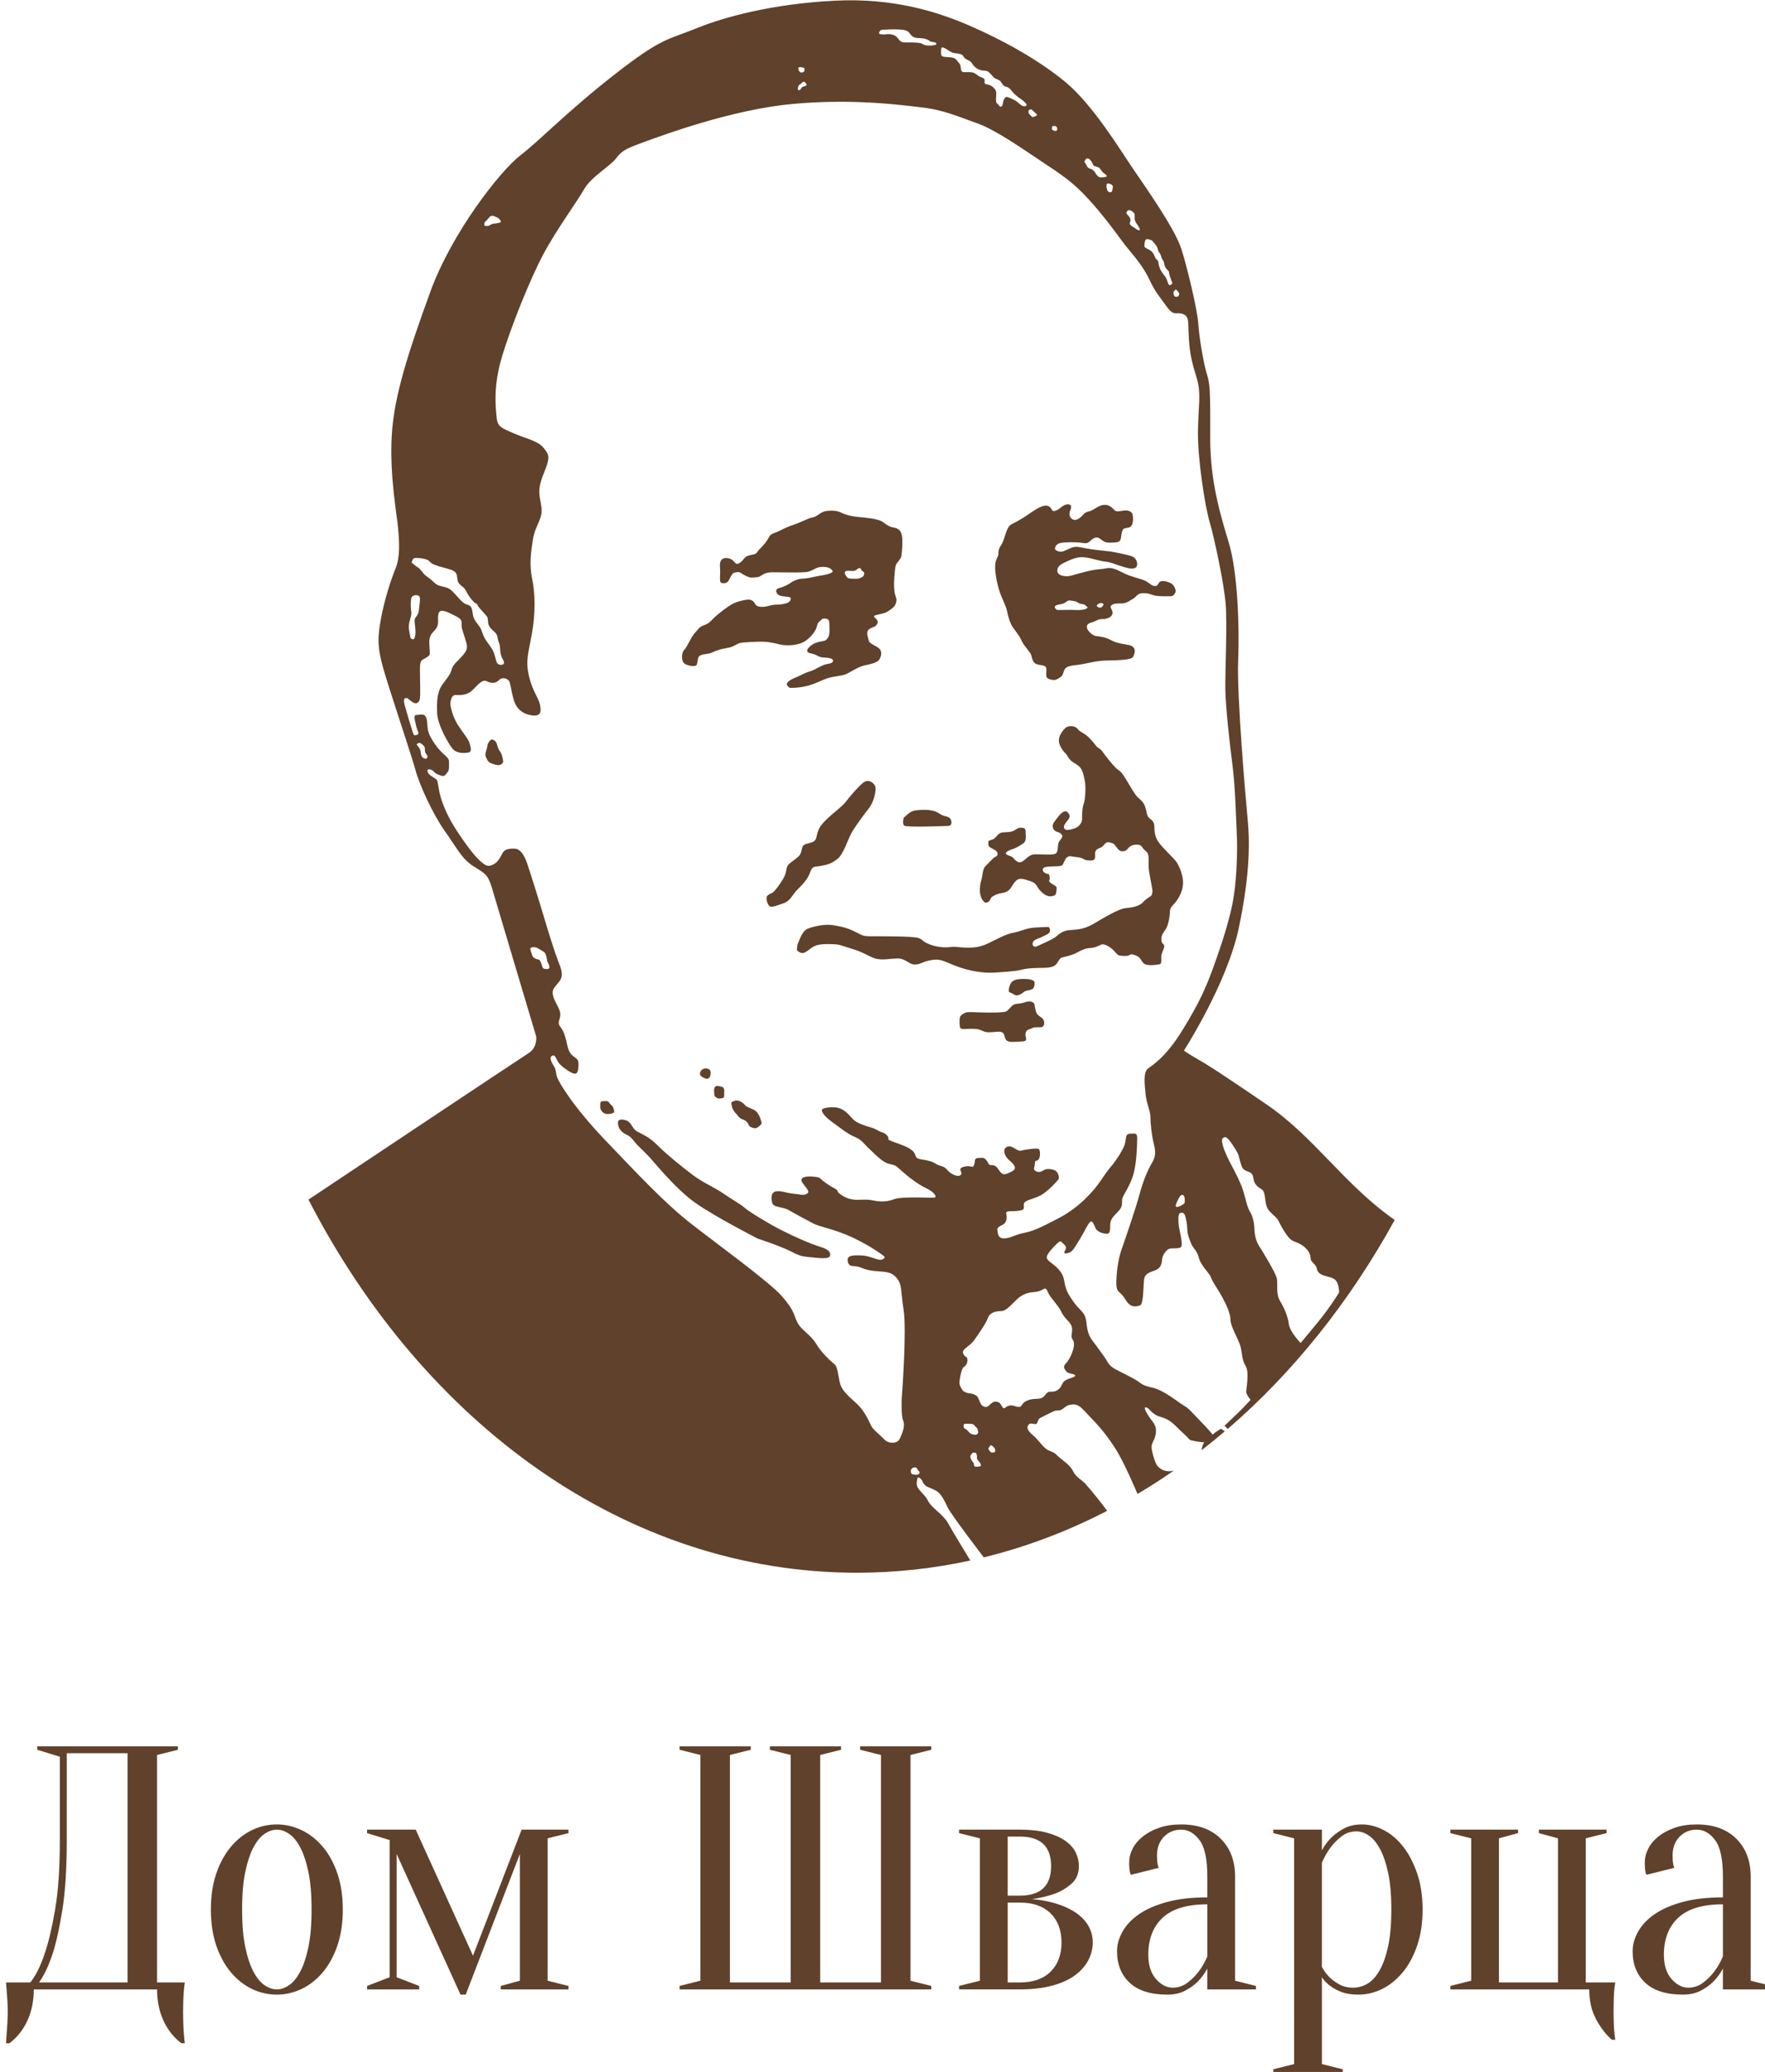
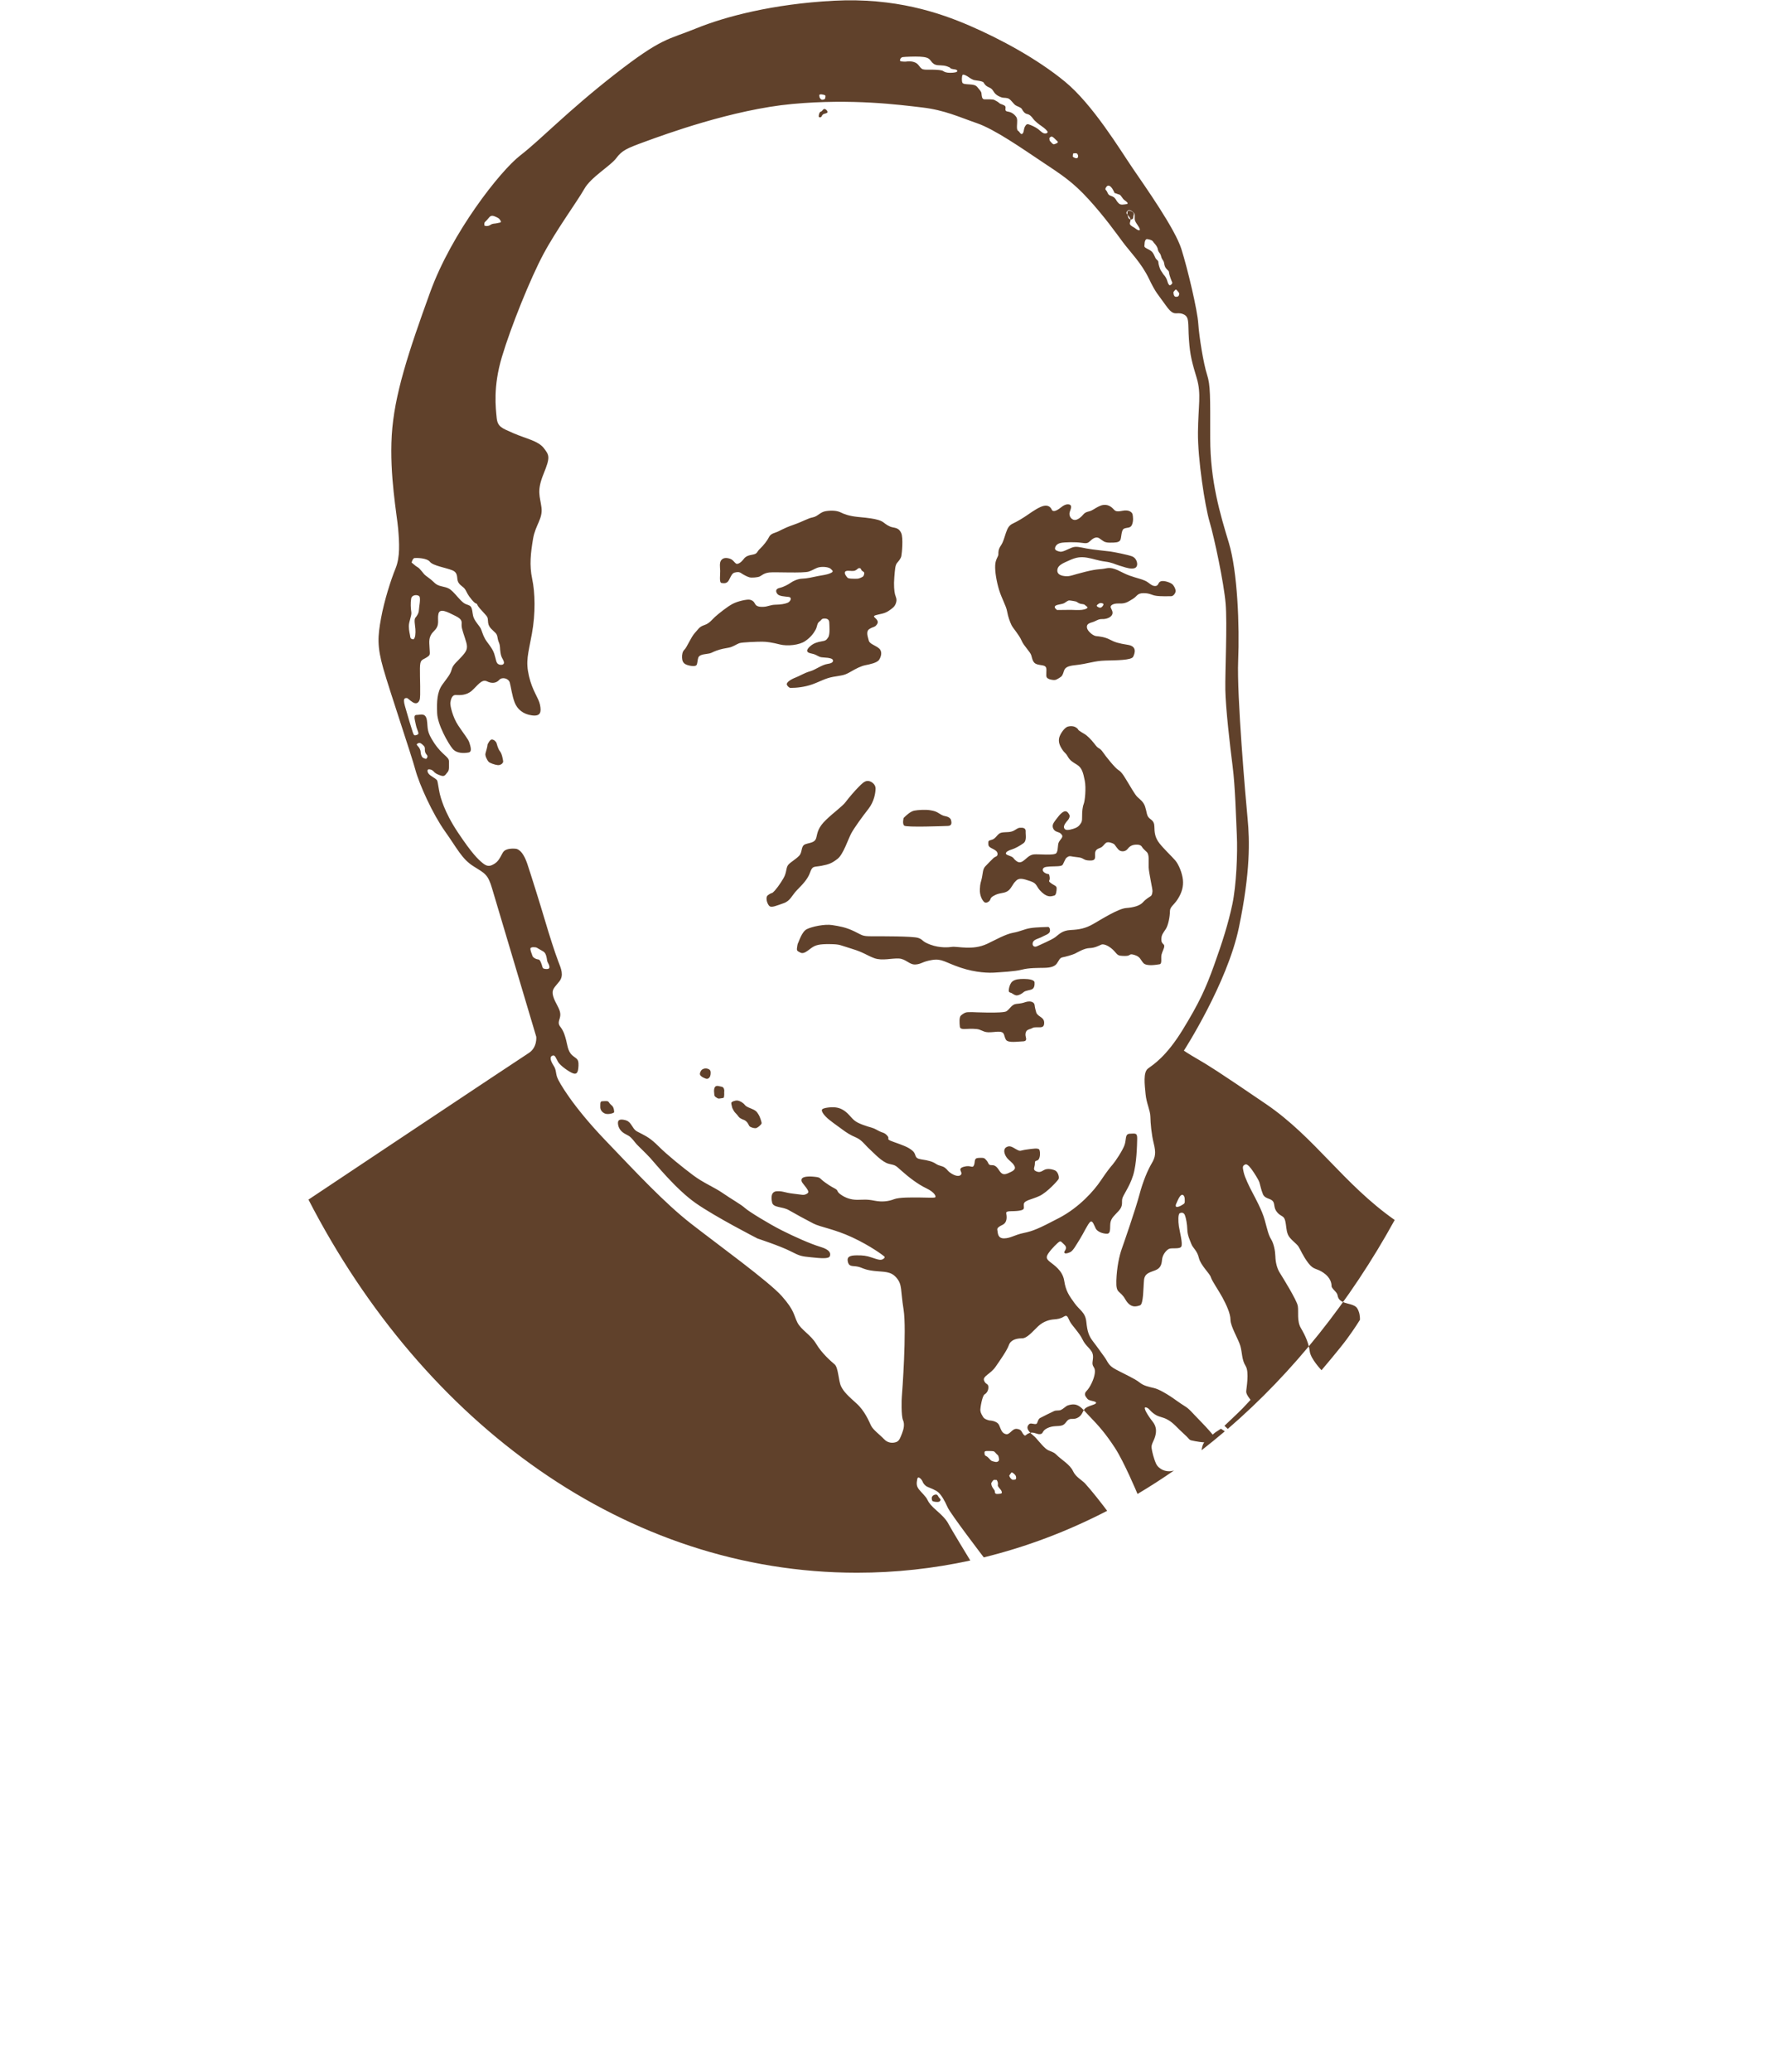
<svg xmlns="http://www.w3.org/2000/svg" width="140.164mm" height="164.491mm" viewBox="0 0 140.164 164.491" version="1.1" id="svg1" xml:space="preserve">
  <defs id="defs1" />
  <g id="layer1" transform="translate(-1443.076,-188.415)">
    <g id="g23" transform="matrix(0.577,0,0,0.577,-235.855,119.494)" style="fill:#60412b;fill-opacity:1">
-       <path id="path1-92" d="m 2914.41,393.172 c 0,1.561 -0.286,2.979 -0.86,4.253 -0.573,1.274 -1.402,2.326 -2.485,3.154 h -0.478 c 0.032,-0.446 0.063,-0.924 0.096,-1.434 0.032,-0.414 0.064,-0.876 0.095,-1.386 0.032,-0.51 0.048,-1.003 0.048,-1.481 0,-0.542 -0.016,-1.051 -0.048,-1.529 -0.031,-0.478 -0.064,-0.908 -0.095,-1.29 -0.032,-0.446 -0.063,-0.86 -0.096,-1.242 h 3.345 c 0.765,-0.956 1.434,-2.31 2.007,-4.062 0.51,-1.497 0.98,-3.496 1.41,-5.997 0.43,-2.501 0.645,-5.678 0.645,-9.533 v -11.468 l -3.106,-0.956 v -0.478 h 19.353 v 0.478 l -2.867,0.717 v 31.299 h 3.823 c -0.064,0.382 -0.112,0.796 -0.144,1.242 -0.032,0.382 -0.056,0.812 -0.071,1.29 -0.015,0.478 -0.025,0.988 -0.025,1.529 0,0.478 0.015,0.972 0.025,1.481 0.016,0.51 0.04,0.972 0.071,1.386 0.032,0.51 0.081,0.988 0.144,1.434 h -0.478 c -1.083,-0.828 -1.911,-1.88 -2.485,-3.154 -0.573,-1.274 -0.86,-2.692 -0.86,-4.253 z m 4.54,-20.548 c 0,3.855 -0.199,7.032 -0.597,9.533 -0.398,2.501 -0.836,4.5 -1.314,5.997 -0.573,1.752 -1.21,3.106 -1.911,4.062 h 12.185 v -31.538 h -8.362 z m 28.91,-1.433 c -0.541,0 -1.091,0.183 -1.649,0.549 -0.557,0.366 -1.067,0.972 -1.529,1.816 -0.462,0.844 -0.844,1.967 -1.147,3.369 -0.303,1.402 -0.454,3.154 -0.454,5.256 0,2.103 0.151,3.855 0.454,5.256 0.303,1.402 0.685,2.525 1.147,3.369 0.462,0.844 0.971,1.45 1.529,1.816 0.558,0.366 1.107,0.55 1.649,0.55 0.542,0 1.091,-0.183 1.649,-0.55 0.557,-0.366 1.067,-0.972 1.529,-1.816 0.462,-0.844 0.844,-1.967 1.147,-3.369 0.303,-1.402 0.454,-3.154 0.454,-5.256 0,-2.103 -0.151,-3.855 -0.454,-5.256 -0.302,-1.402 -0.685,-2.525 -1.147,-3.369 -0.462,-0.844 -0.972,-1.45 -1.529,-1.816 -0.557,-0.366 -1.107,-0.549 -1.649,-0.549 z m 0,-0.717 c 1.179,0 2.318,0.263 3.417,0.789 1.099,0.526 2.071,1.29 2.915,2.294 0.844,1.003 1.513,2.23 2.007,3.679 0.494,1.45 0.741,3.098 0.741,4.946 0,1.848 -0.247,3.496 -0.741,4.946 -0.494,1.45 -1.163,2.676 -2.007,3.68 -0.844,1.003 -1.816,1.768 -2.915,2.294 -1.099,0.526 -2.238,0.788 -3.417,0.788 -1.21,0 -2.357,-0.263 -3.44,-0.788 -1.083,-0.526 -2.047,-1.29 -2.891,-2.294 -0.844,-1.003 -1.513,-2.23 -2.007,-3.68 -0.493,-1.449 -0.741,-3.098 -0.741,-4.946 0,-1.848 0.247,-3.496 0.741,-4.946 0.494,-1.449 1.163,-2.676 2.007,-3.679 0.844,-1.004 1.808,-1.768 2.891,-2.294 1.083,-0.526 2.23,-0.789 3.44,-0.789 z m 12.424,0.717 h 6.69 l 7.885,17.346 6.69,-17.346 h 6.451 v 0.478 l -2.867,0.717 v 19.592 l 2.867,0.717 v 0.478 h -9.318 v -0.478 l 2.628,-0.717 v -17.442 l -7.454,19.353 h -0.717 l -8.793,-19.353 v 16.964 l 3.106,1.195 v 0.478 h -7.168 v -0.478 l 3.106,-1.195 v -18.875 l -3.106,-0.956 z m 62.36,-10.274 v 31.299 h 8.362 v -31.299 l -2.867,-0.717 v -0.478 h 9.796 v 0.478 l -2.867,0.717 v 31.06 l 2.867,0.717 v 0.478 h -34.644 v -0.478 l 2.867,-0.717 v -31.06 l -2.867,-0.717 v -0.478 h 9.796 v 0.478 l -2.868,0.717 v 31.299 h 8.363 v -31.299 l -2.867,-0.717 v -0.478 h 9.796 v 0.478 z m 19.114,31.777 2.867,-0.717 v -19.592 l -2.867,-0.717 v -0.478 h 8.362 c 1.434,0 2.66,0.135 3.679,0.406 1.02,0.271 1.864,0.637 2.533,1.099 0.669,0.462 1.155,0.995 1.458,1.601 0.303,0.605 0.454,1.242 0.454,1.911 0,1.019 -0.334,1.824 -1.004,2.413 -0.669,0.589 -1.418,1.043 -2.246,1.362 -0.956,0.35 -2.023,0.605 -3.202,0.765 1.529,0.127 2.915,0.43 4.157,0.908 0.51,0.191 1.019,0.438 1.529,0.741 0.51,0.303 0.964,0.661 1.362,1.075 0.398,0.414 0.717,0.892 0.956,1.433 0.239,0.542 0.359,1.147 0.359,1.816 0,0.828 -0.199,1.633 -0.598,2.413 -0.398,0.78 -1.003,1.473 -1.816,2.079 -0.812,0.605 -1.856,1.083 -3.13,1.433 -1.274,0.351 -2.772,0.526 -4.492,0.526 h -8.362 z m 6.69,-20.548 v 8.123 h 1.673 c 2.867,0 4.301,-1.354 4.301,-4.062 0,-2.708 -1.433,-4.062 -4.301,-4.062 z m 0,20.07 h 1.673 c 1.816,0 3.226,-0.494 4.229,-1.481 1.003,-0.987 1.505,-2.326 1.505,-4.014 0,-1.688 -0.502,-3.027 -1.505,-4.014 -1.004,-0.988 -2.413,-1.481 -4.229,-1.481 h -1.673 z m 27.477,-10.752 c -2.772,0 -4.818,0.613 -6.14,1.84 -1.322,1.227 -1.983,2.923 -1.983,5.089 0,1.434 0.35,2.549 1.051,3.345 0.701,0.797 1.465,1.195 2.294,1.195 0.764,0 1.442,-0.223 2.031,-0.669 0.59,-0.446 1.091,-0.94 1.505,-1.481 0.478,-0.605 0.892,-1.322 1.242,-2.15 z m -3.584,-10.274 c -0.956,0 -1.752,0.326 -2.389,0.98 -0.637,0.653 -0.956,1.521 -0.956,2.604 0,0.255 0.015,0.478 0.024,0.669 0.015,0.191 0.04,0.366 0.071,0.526 0.032,0.159 0.081,0.319 0.144,0.478 l -3.823,0.956 c -0.064,-0.096 -0.111,-0.223 -0.142,-0.382 -0.032,-0.159 -0.056,-0.334 -0.073,-0.526 -0.015,-0.191 -0.025,-0.446 -0.025,-0.765 0,-0.669 0.159,-1.314 0.478,-1.935 0.319,-0.621 0.788,-1.179 1.41,-1.673 0.621,-0.494 1.37,-0.892 2.246,-1.195 0.876,-0.303 1.887,-0.454 3.034,-0.454 2.294,0 4.101,0.653 5.423,1.959 1.322,1.306 1.983,3.042 1.983,5.209 v 14.336 l 2.867,0.717 v 0.478 h -6.69 v -2.867 c -0.35,0.669 -0.796,1.274 -1.338,1.816 -0.446,0.446 -1.012,0.852 -1.696,1.219 -0.685,0.366 -1.505,0.549 -2.461,0.549 -2.293,0 -4.022,-0.542 -5.184,-1.625 -1.163,-1.083 -1.744,-2.532 -1.744,-4.348 0,-0.892 0.247,-1.784 0.741,-2.676 0.494,-0.892 1.242,-1.688 2.246,-2.389 1.004,-0.701 2.286,-1.266 3.847,-1.696 1.561,-0.43 3.424,-0.645 5.591,-0.645 v -2.867 c 0,-2.389 -0.358,-4.062 -1.075,-5.017 -0.717,-0.956 -1.553,-1.433 -2.509,-1.433 z m 15.53,1.195 -2.867,-0.717 v -0.478 h 6.69 v 2.867 c 0.319,-0.637 0.749,-1.227 1.29,-1.768 0.446,-0.446 1.02,-0.86 1.72,-1.242 0.701,-0.382 1.529,-0.574 2.485,-0.574 1.019,0 2.031,0.263 3.034,0.789 1.004,0.526 1.895,1.29 2.676,2.294 0.781,1.003 1.418,2.23 1.911,3.679 0.494,1.45 0.741,3.098 0.741,4.946 0,1.848 -0.247,3.496 -0.741,4.946 -0.494,1.45 -1.155,2.676 -1.983,3.68 -0.828,1.003 -1.768,1.768 -2.819,2.294 -1.051,0.526 -2.15,0.788 -3.297,0.788 -0.924,0 -1.696,-0.119 -2.317,-0.358 -0.621,-0.239 -1.139,-0.518 -1.553,-0.836 -0.478,-0.35 -0.86,-0.749 -1.147,-1.195 v 11.946 l 2.867,0.717 v 0.478 h -9.557 v -0.478 l 2.867,-0.717 z m 8.123,20.548 c 0.669,0 1.314,-0.175 1.935,-0.526 0.621,-0.35 1.179,-0.948 1.672,-1.792 0.494,-0.844 0.892,-1.951 1.195,-3.321 0.303,-1.37 0.454,-3.074 0.454,-5.113 0,-2.039 -0.151,-3.743 -0.454,-5.113 -0.303,-1.37 -0.685,-2.469 -1.147,-3.297 -0.462,-0.828 -0.972,-1.426 -1.529,-1.792 -0.558,-0.366 -1.107,-0.549 -1.649,-0.549 -0.797,0 -1.481,0.223 -2.055,0.669 -0.574,0.446 -1.067,0.94 -1.482,1.481 -0.478,0.637 -0.892,1.354 -1.242,2.15 v 14.336 c 0.287,0.542 0.637,1.019 1.051,1.433 0.35,0.35 0.796,0.677 1.338,0.98 0.541,0.303 1.179,0.454 1.911,0.454 z m 36.078,-0.717 c -0.064,0.319 -0.112,0.669 -0.144,1.051 -0.032,0.35 -0.056,0.781 -0.071,1.29 -0.016,0.51 -0.025,1.083 -0.025,1.72 0,0.478 0.015,0.948 0.025,1.41 0.015,0.462 0.04,0.868 0.071,1.218 0.032,0.414 0.081,0.812 0.144,1.195 h -0.478 c -0.829,-0.733 -1.553,-1.681 -2.175,-2.843 -0.621,-1.163 -0.932,-2.525 -0.932,-4.086 h -19.114 v -0.478 l 2.867,-0.717 v -19.592 l -2.867,-0.717 v -0.478 h 9.318 v 0.478 l -2.628,0.717 v 19.831 h 8.123 v -19.831 l -2.628,-0.717 v -0.478 h 9.318 v 0.478 l -2.867,0.717 v 19.831 z m 14.813,-10.752 c -2.772,0 -4.818,0.613 -6.14,1.84 -1.322,1.227 -1.983,2.923 -1.983,5.089 0,1.434 0.351,2.549 1.051,3.345 0.701,0.797 1.466,1.195 2.294,1.195 0.764,0 1.442,-0.223 2.031,-0.669 0.589,-0.446 1.091,-0.94 1.505,-1.481 0.478,-0.605 0.892,-1.322 1.242,-2.15 z m -3.584,-10.274 c -0.956,0 -1.752,0.326 -2.389,0.98 -0.637,0.653 -0.956,1.521 -0.956,2.604 0,0.255 0.015,0.478 0.025,0.669 0.016,0.191 0.04,0.366 0.071,0.526 0.032,0.159 0.08,0.319 0.144,0.478 l -3.823,0.956 c -0.064,-0.096 -0.111,-0.223 -0.144,-0.382 -0.032,-0.159 -0.056,-0.334 -0.071,-0.526 -0.016,-0.191 -0.025,-0.446 -0.025,-0.765 0,-0.669 0.159,-1.314 0.478,-1.935 0.319,-0.621 0.788,-1.179 1.409,-1.673 0.621,-0.494 1.37,-0.892 2.246,-1.195 0.876,-0.303 1.887,-0.454 3.034,-0.454 2.294,0 4.102,0.653 5.424,1.959 1.322,1.306 1.983,3.042 1.983,5.209 v 14.336 l 2.867,0.717 v 0.478 h -6.69 v -2.867 c -0.35,0.669 -0.796,1.274 -1.338,1.816 -0.446,0.446 -1.012,0.852 -1.696,1.219 -0.685,0.366 -1.505,0.549 -2.461,0.549 -2.293,0 -4.022,-0.542 -5.184,-1.625 -1.163,-1.083 -1.744,-2.532 -1.744,-4.348 0,-0.892 0.247,-1.784 0.741,-2.676 0.494,-0.892 1.242,-1.688 2.246,-2.389 1.004,-0.701 2.286,-1.266 3.847,-1.696 1.561,-0.43 3.425,-0.645 5.591,-0.645 v -2.867 c 0,-2.389 -0.358,-4.062 -1.075,-5.017 -0.717,-0.956 -1.553,-1.433 -2.509,-1.433" style="fill:#60412b;fill-opacity:1;fill-rule:nonzero;stroke:none;stroke-width:0.534" />
-       <path id="path2-5" d="m 2952.208,284.491 c 15.891,30.874 43.762,51.35 75.493,51.35 5.322,0 10.535,-0.576 15.601,-1.681 -0.019,-0.032 -2.689,-4.411 -2.989,-5.009 -0.3,-0.601 -0.881,-1.202 -1.623,-1.843 -0.741,-0.641 -1.101,-1.082 -1.302,-1.522 -0.2,-0.441 -0.781,-0.941 -1.162,-1.422 -0.381,-0.481 -0.321,-0.901 -0.22,-1.422 0.1,-0.521 0.641,0.1 0.721,0.341 0.08,0.24 0.321,0.581 0.681,0.741 0.36,0.16 1.142,0.421 1.542,0.801 0.401,0.381 0.841,1.122 1.222,2.003 0.377,0.873 4.894,6.783 4.984,6.901 5.889,-1.444 11.571,-3.604 16.983,-6.405 -0.904,-1.2 -2.053,-2.673 -3.019,-3.74 -0.443,-0.49 -1.306,-0.903 -1.675,-1.712 -0.427,-0.935 -1.63,-1.587 -2.3,-2.273 -0.471,-0.482 -1,-0.436 -1.461,-0.838 -0.73,-0.639 -1.22,-1.407 -1.695,-1.787 -1.027,-0.821 -0.935,-1.281 -0.557,-1.6 0.211,-0.179 0.733,0.107 0.978,-0.022 0.156,-0.083 0.187,-0.637 0.498,-0.798 0.526,-0.273 1.225,-0.628 1.927,-0.956 0.273,-0.127 0.646,-0.031 0.91,-0.144 0.405,-0.174 0.687,-0.544 1.012,-0.645 1.402,-0.44 1.803,0.321 3.004,1.562 1.202,1.242 2.163,2.323 3.445,4.286 1.272,1.948 3.084,6.281 3.111,6.347 1.706,-1.013 3.382,-2.092 5.026,-3.233 -1.121,0.359 -2.15,-0.229 -2.47,-0.929 -0.321,-0.701 -0.561,-1.663 -0.621,-2.183 -0.06,-0.521 0.321,-0.941 0.5,-1.602 0.18,-0.661 0.2,-1.322 -0.38,-2.043 -0.581,-0.721 -1.382,-2.003 -0.921,-1.923 0.461,0.08 0.481,0.421 1.162,0.901 0.681,0.481 1.102,0.36 1.903,0.821 0.801,0.461 1.282,1.122 2.223,1.963 0.941,0.841 0.5,0.781 1.482,0.961 0.982,0.18 1.282,0.16 1.282,0.16 0,0 -0.262,0.263 -0.373,1.092 1.083,-0.841 2.151,-1.71 3.202,-2.606 l -0.536,-0.354 c 0,0 -0.491,0.32 -0.691,0.451 -0.2,0.13 -0.441,0.361 -0.441,0.361 0,0 -0.591,-0.741 -1.773,-1.943 -1.182,-1.202 -1.422,-1.583 -2.083,-1.984 -0.661,-0.4 -1.502,-1.042 -2.003,-1.362 -0.501,-0.32 -1.482,-0.941 -2.223,-1.122 -0.741,-0.18 -1.422,-0.3 -2.003,-0.781 -0.581,-0.481 -2.183,-1.202 -3.264,-1.783 -1.082,-0.581 -1.042,-1.022 -1.562,-1.722 -0.52,-0.701 -0.921,-1.302 -1.542,-2.103 -0.621,-0.801 -0.801,-1.402 -0.941,-2.724 -0.141,-1.322 -0.901,-1.563 -1.622,-2.565 -0.721,-1.002 -1.202,-1.642 -1.422,-3.084 -0.22,-1.442 -1.472,-2.194 -1.983,-2.614 -0.511,-0.421 -0.551,-0.661 -0.13,-1.252 0.421,-0.591 1.242,-1.402 1.443,-1.503 0.2,-0.1 0.2,-0.07 0.711,0.431 0.511,0.501 -0.111,0.871 -0.03,1.062 0.081,0.19 0.39,0.13 0.801,-0.05 0.41,-0.18 0.831,-0.992 1.332,-1.783 0.501,-0.791 1.111,-2.133 1.442,-2.394 0.331,-0.26 0.531,0.501 0.761,0.931 0.23,0.431 0.982,0.721 1.572,0.701 0.591,-0.02 0.3,-1.132 0.481,-1.692 0.18,-0.561 0.481,-0.772 1.101,-1.453 0.621,-0.681 0.401,-1.102 0.481,-1.622 0.081,-0.521 1.002,-1.642 1.502,-3.265 0.5,-1.622 0.541,-4.166 0.561,-5.027 0.019,-0.861 -0.28,-0.721 -1.002,-0.701 -0.721,0.02 -0.461,0.781 -0.741,1.562 -0.28,0.781 -1.262,2.243 -1.622,2.664 -0.361,0.421 -0.761,0.901 -1.662,2.243 -0.901,1.342 -2.905,3.645 -5.729,5.127 -2.824,1.482 -3.605,1.803 -4.867,2.063 -1.262,0.26 -1.782,0.721 -2.684,0.741 -0.901,0.02 -0.861,-0.741 -0.921,-1.022 -0.06,-0.28 -0.1,-0.461 0.661,-0.821 0.761,-0.36 0.601,-1.222 0.541,-1.622 -0.06,-0.401 0.861,-0.2 1.763,-0.34 0.901,-0.14 0.621,-0.36 0.661,-0.901 0.039,-0.541 1.142,-0.641 2.183,-1.142 1.041,-0.501 2.483,-2.083 2.604,-2.324 0.12,-0.24 -0.08,-1.002 -0.501,-1.182 -0.421,-0.18 -1.082,-0.301 -1.522,-0.04 -0.441,0.26 -0.661,0.361 -1.122,0.14 -0.461,-0.22 -0.1,-0.581 -0.119,-1.081 -0.019,-0.501 0.3,-0.22 0.521,-0.541 0.22,-0.32 0.22,-1.002 0.1,-1.302 -0.119,-0.3 -0.881,-0.16 -1.782,-0.04 -0.901,0.12 -0.781,0.3 -1.342,0 -0.561,-0.3 -0.902,-0.621 -1.402,-0.341 -0.501,0.28 -0.32,0.941 7e-4,1.402 0.321,0.461 0.801,0.661 1.081,1.182 0.28,0.521 -0.26,0.741 -0.841,1.002 -0.581,0.26 -0.881,0.16 -1.182,-0.28 -0.301,-0.441 -0.541,-0.841 -1.081,-0.821 -0.541,0.02 -0.401,-0.281 -0.721,-0.641 -0.321,-0.36 -0.3,-0.381 -1.061,-0.361 -0.761,0.02 -0.461,0.541 -0.681,1.022 -0.22,0.481 -0.401,-0.08 -1.382,0.2 -0.981,0.28 -0.141,0.701 -0.381,1.062 -0.24,0.36 -0.861,0.18 -1.382,-0.16 -0.521,-0.34 -0.441,-0.461 -0.841,-0.761 -0.401,-0.3 -0.761,-0.22 -1.242,-0.541 -0.481,-0.32 -1.002,-0.461 -2.043,-0.621 -1.041,-0.16 -0.561,-0.621 -1.161,-1.162 -0.601,-0.541 -1.422,-0.801 -2.644,-1.242 -1.222,-0.441 -0.401,-0.34 -0.841,-0.841 -0.441,-0.501 -0.581,-0.321 -1.362,-0.761 -0.781,-0.441 -0.881,-0.321 -2.003,-0.741 -1.122,-0.421 -1.262,-0.661 -1.903,-1.362 -0.641,-0.701 -1.282,-0.981 -1.903,-1.042 -0.621,-0.06 -1.622,0.06 -1.803,0.28 -0.18,0.22 0.261,0.861 1.022,1.462 0.761,0.601 1.061,0.781 1.702,1.262 0.641,0.481 1.142,0.801 1.943,1.142 0.801,0.34 1.243,1.041 1.843,1.582 0.601,0.541 1.743,1.823 2.684,2.043 0.942,0.22 0.821,0.14 1.763,0.981 0.941,0.841 2.203,1.823 3.385,2.384 1.182,0.561 1.362,1.142 1.222,1.242 -0.141,0.1 -1.322,0.02 -2.264,0.02 -0.941,0 -2.684,-0.04 -3.405,0.24 -0.721,0.28 -1.603,0.421 -2.704,0.2 -1.102,-0.22 -1.502,-0.12 -2.363,-0.12 -0.861,0 -1.623,-0.26 -2.264,-0.721 -0.641,-0.461 -0.28,-0.521 -0.761,-0.801 -0.481,-0.28 -0.481,-0.22 -1.362,-0.841 -0.881,-0.621 -0.561,-0.701 -1.442,-0.801 -0.881,-0.1 -1.702,-0.04 -1.823,0.321 -0.121,0.361 0.2,0.581 0.621,1.162 0.42,0.581 0.38,0.721 0,0.901 -0.381,0.18 -0.501,0.08 -1.742,-0.06 -1.242,-0.14 -1.462,-0.381 -2.263,-0.341 -0.801,0.04 -0.841,0.781 -0.681,1.542 0.16,0.761 1.402,0.541 2.304,1.061 0.901,0.521 2.404,1.342 3.385,1.843 0.982,0.501 2.844,0.741 5.348,1.903 2.504,1.162 4.377,2.554 4.447,2.674 0.07,0.12 -0.16,0.351 -0.441,0.4 -0.28,0.05 -0.591,-0.05 -1.322,-0.3 -0.731,-0.25 -1.202,-0.31 -2.093,-0.3 -0.891,0.011 -1.362,0.17 -1.202,0.881 0.16,0.711 0.621,0.541 1.302,0.661 0.681,0.12 0.881,0.441 2.284,0.601 1.402,0.16 2.324,0 3.125,0.961 0.801,0.961 0.521,1.602 0.962,4.366 0.441,2.764 -0.2,11.617 -0.24,11.957 -0.04,0.34 -0.1,2.664 0.16,3.245 0.26,0.581 0.081,1.282 -0.141,1.843 -0.221,0.561 -0.36,1.001 -0.761,1.162 -0.4,0.16 -1.141,0.22 -1.702,-0.381 -0.561,-0.601 -1.522,-1.282 -1.803,-1.883 -0.28,-0.601 -0.881,-2.043 -2.002,-3.045 -1.122,-1.002 -1.763,-1.602 -2.123,-2.364 -0.36,-0.761 -0.36,-2.564 -0.881,-3.005 -0.521,-0.441 -1.762,-1.522 -2.524,-2.804 -0.761,-1.282 -2.083,-1.923 -2.604,-2.964 -0.521,-1.041 -0.361,-1.602 -2.123,-3.605 -1.762,-2.003 -8.852,-7.131 -12.497,-9.975 -3.645,-2.844 -7.411,-6.89 -11.857,-11.537 -4.447,-4.647 -6.368,-7.973 -6.589,-8.634 -0.22,-0.661 -0.1,-0.981 -0.481,-1.582 -0.38,-0.601 -0.601,-1.162 -0.2,-1.362 0.401,-0.2 0.501,0.32 0.821,0.861 0.32,0.541 1.582,1.402 2.063,1.562 0.481,0.16 0.701,-0.06 0.741,-1.062 0.041,-1.002 -0.281,-0.901 -0.881,-1.442 -0.601,-0.541 -0.661,-1.483 -0.821,-2.063 -0.16,-0.581 -0.3,-1.202 -0.801,-1.843 -0.501,-0.641 0.041,-1.002 10e-5,-1.763 -0.04,-0.761 -0.721,-1.502 -0.981,-2.443 -0.261,-0.941 0.18,-1.182 0.841,-2.023 0.661,-0.841 0.26,-1.742 -0.16,-2.824 -0.421,-1.082 -1.242,-3.646 -1.843,-5.689 -0.601,-2.043 -1.983,-6.45 -2.404,-7.692 -0.421,-1.242 -0.982,-2.003 -1.623,-2.063 -0.641,-0.06 -1.382,0.04 -1.662,0.421 -0.28,0.381 -0.541,1.202 -1.161,1.602 -0.621,0.4 -1.022,0.501 -1.683,-0.04 -0.661,-0.541 -1.462,-1.302 -3.405,-4.206 -1.943,-2.904 -2.402,-4.908 -2.523,-5.419 -0.12,-0.511 -0.24,-1.422 -0.32,-1.683 -0.08,-0.26 -0.511,-0.441 -0.921,-0.741 -0.411,-0.301 -0.471,-0.591 -0.411,-0.771 0.06,-0.18 0.601,-0.07 0.811,0.19 0.21,0.26 0.501,0.421 1.032,0.591 0.531,0.17 0.601,-0.15 0.891,-0.471 0.29,-0.32 0.18,-0.831 0.201,-1.482 0.019,-0.651 -0.891,-0.831 -2.013,-2.504 -1.122,-1.673 -0.861,-2.013 -1.021,-3.135 -0.16,-1.122 -0.901,-0.761 -1.402,-0.761 -0.501,0 -0.281,0.561 -0.121,1.362 0.16,0.801 0.561,1.222 0.2,1.362 -0.36,0.14 -0.46,0.14 -0.601,-0.26 -0.141,-0.4 -0.821,-2.644 -1.121,-3.746 -0.3,-1.102 0.06,-1.022 0.24,-1.041 0.18,-0.02 0.321,0.24 0.821,0.561 0.501,0.321 0.821,0.12 0.982,-0.321 0.16,-0.441 0.019,-3.105 0.041,-4.346 0.019,-1.242 0.281,-1.082 0.882,-1.462 0.601,-0.381 0.481,-0.38 0.441,-1.302 -0.041,-0.921 -0.2,-1.562 0.641,-2.383 0.841,-0.821 0.381,-1.502 0.581,-2.343 0.2,-0.841 1.322,-0.2 2.304,0.28 0.981,0.481 0.901,0.761 0.881,1.282 -0.019,0.521 0.381,1.422 0.641,2.364 0.261,0.941 -0.019,1.282 -0.641,1.983 -0.621,0.701 -1.181,1.061 -1.362,1.742 -0.18,0.681 -0.501,1.021 -1.262,2.063 -0.761,1.042 -0.801,2.363 -0.741,3.966 0.06,1.602 1.542,4.186 2.123,4.887 0.581,0.701 1.642,0.621 2.203,0.521 0.561,-0.1 0.22,-0.961 0.1,-1.382 -0.12,-0.421 -0.801,-1.242 -1.542,-2.363 -0.741,-1.122 -1.122,-2.724 -1.062,-3.125 0.06,-0.401 0.2,-1.062 0.741,-1.041 0.541,0.02 1.462,0.08 2.224,-0.601 0.761,-0.681 1.352,-1.633 2.063,-1.282 0.711,0.351 1.302,0.24 1.702,-0.2 0.401,-0.441 1.282,-0.2 1.442,0.36 0.16,0.561 0.321,1.843 0.681,2.764 0.361,0.921 1.162,1.602 2.364,1.763 1.202,0.16 1.322,-0.441 1.122,-1.442 -0.2,-1.002 -1.041,-1.883 -1.522,-3.966 -0.481,-2.083 -0.119,-2.964 0.401,-5.809 0.521,-2.844 0.441,-5.689 0.04,-7.572 -0.401,-1.883 -0.201,-3.565 0.119,-5.488 0.321,-1.923 1.362,-2.764 1.162,-4.326 -0.2,-1.562 -0.681,-2.243 0.281,-4.607 0.961,-2.364 0.801,-2.564 0.04,-3.565 -0.761,-1.002 -2.524,-1.322 -4.166,-2.043 -1.642,-0.721 -2.203,-0.881 -2.324,-2.163 -0.12,-1.282 -0.521,-4.166 0.721,-8.332 1.242,-4.166 3.926,-10.816 5.729,-14.181 1.803,-3.365 4.687,-7.291 5.608,-8.933 0.921,-1.642 3.605,-3.165 4.407,-4.246 0.801,-1.082 1.482,-1.362 4.006,-2.283 2.524,-0.921 11.977,-4.407 20.23,-5.168 8.252,-0.761 14.781,0.12 17.866,0.48 3.084,0.36 5.088,1.322 7.531,2.163 2.444,0.841 6.169,3.445 8.933,5.288 2.764,1.843 4.206,2.744 6.409,5.147 2.203,2.404 3.846,4.727 4.787,5.988 0.941,1.262 2.524,2.844 3.525,4.927 1.002,2.083 1.202,2.103 2.364,3.745 1.162,1.642 1.362,0.801 2.323,1.162 0.961,0.36 0.681,1.162 0.841,3.485 0.16,2.323 0.441,3.205 1.082,5.368 0.641,2.163 0.2,3.725 0.16,7.41 -0.04,3.685 0.962,10.175 1.603,12.338 0.641,2.163 1.963,8.372 2.203,11.216 0.24,2.844 -0.08,9.333 -0.04,11.857 0.041,2.524 0.641,7.731 1.002,10.535 0.36,2.804 0.461,6.989 0.581,9.473 0.12,2.484 -0.06,6.91 -0.621,9.554 -0.561,2.644 -1.362,5.167 -2.504,8.352 -1.142,3.185 -2.043,5.168 -4.326,8.893 -2.284,3.725 -4.066,4.807 -4.767,5.328 -0.701,0.521 -0.46,2.243 -0.34,3.525 0.12,1.282 0.641,2.223 0.661,3.104 0.019,0.881 0.141,2.404 0.461,3.685 0.321,1.282 0.24,1.863 -0.28,2.744 -0.521,0.881 -1.182,2.383 -1.702,4.346 -0.521,1.963 -2.103,6.529 -2.423,7.431 -0.321,0.901 -0.681,2.484 -0.741,4.366 -0.06,1.883 0.481,1.242 1.222,2.544 0.741,1.302 1.562,1.002 2.043,0.841 0.481,-0.16 0.441,-2.524 0.541,-3.465 0.1,-0.941 0.741,-1.042 1.522,-1.342 0.781,-0.3 0.901,-0.821 0.962,-1.482 0.06,-0.661 0.561,-1.282 0.942,-1.472 0.381,-0.19 1.462,0.07 1.703,-0.31 0.24,-0.38 -0.23,-2.133 -0.33,-2.814 -0.1,-0.681 -0.12,-1.683 0.13,-1.793 0.25,-0.11 0.551,-0.1 0.701,0.281 0.15,0.381 0.311,1.232 0.331,2.003 0.019,0.771 0.371,1.472 0.571,1.993 0.2,0.521 0.781,0.861 1.022,1.883 0.24,1.021 1.502,2.143 1.643,2.644 0.139,0.501 1.122,1.903 1.602,2.804 0.481,0.901 1.102,2.163 1.102,3.065 0,0.901 1.101,2.684 1.362,3.605 0.261,0.921 0.18,1.883 0.721,2.744 0.541,0.861 0.081,3.134 0.081,3.545 0,0.411 0.601,1.112 0.601,1.112 0,0 -0.471,0.531 -1.072,1.152 -0.601,0.621 -2.524,2.424 -2.524,2.424 l 0.46,0.427 c 9,-7.758 16.798,-17.511 22.973,-28.745 -7.046,-4.946 -10.987,-11.362 -17.677,-15.929 -6.69,-4.567 -8.132,-5.448 -9.454,-6.209 -1.322,-0.761 -1.883,-1.162 -1.883,-1.162 0,0 5.968,-9.243 7.57,-16.934 1.602,-7.691 1.482,-12.018 1.202,-14.942 -0.281,-2.924 -1.502,-17.044 -1.302,-21.771 0.2,-4.727 -0.081,-12.258 -1.282,-16.224 -1.202,-3.966 -2.564,-8.492 -2.564,-14.381 0,-5.889 0.04,-7.29 -0.441,-8.773 -0.481,-1.482 -1.082,-5.167 -1.202,-7.01 -0.119,-1.843 -1.442,-7.451 -2.324,-10.255 -0.881,-2.804 -4.967,-8.572 -6.689,-11.096 -1.722,-2.524 -5.488,-8.773 -9.334,-11.937 -3.846,-3.165 -8.933,-5.888 -13.099,-7.691 -4.166,-1.803 -10.295,-3.886 -18.707,-3.445 -8.412,0.441 -15.022,2.203 -18.948,3.806 -3.926,1.602 -4.647,1.202 -11.216,6.329 -6.57,5.127 -10.175,8.973 -12.979,11.136 -2.804,2.163 -9.454,10.656 -12.418,18.827 -2.964,8.172 -4.967,14.181 -5.288,19.709 -0.321,5.528 0.721,10.936 0.881,12.859 0.16,1.923 0.281,3.886 -0.36,5.448 -0.641,1.562 -1.563,4.447 -2.004,6.891 -0.441,2.444 -0.561,3.806 0.321,6.89 0.881,3.084 3.845,11.818 4.406,13.901 0.561,2.083 2.404,6.129 4.086,8.492 1.683,2.363 2.323,3.807 3.925,4.808 1.602,1.002 1.983,1.102 2.564,3.084 0.581,1.983 6.069,20.37 6.069,20.37 0,0 0.16,1.482 -1.041,2.243 -1.202,0.761 -30.302,20.157 -30.302,20.157 z m 66.325,-70.395 c 0.821,0 1.923,-0.1 3.004,-0.481 1.081,-0.381 1.782,-0.841 2.904,-1.042 1.122,-0.2 1.462,-0.16 2.324,-0.661 0.861,-0.501 1.502,-0.821 2.103,-0.941 0.601,-0.12 1.602,-0.321 1.883,-0.741 0.28,-0.421 0.481,-1.141 0,-1.562 -0.481,-0.421 -1.322,-0.621 -1.422,-1.082 -0.1,-0.461 -0.461,-1.262 0.1,-1.602 0.561,-0.34 0.661,-0.2 0.941,-0.521 0.28,-0.321 0.23,-0.551 0.03,-0.801 -0.201,-0.25 -0.621,-0.411 -0.111,-0.571 0.511,-0.16 1.182,-0.19 1.743,-0.571 0.561,-0.381 0.871,-0.581 1.042,-1.112 0.17,-0.531 -0.019,-0.771 -0.13,-1.172 -0.111,-0.401 -0.19,-1.312 -0.1,-2.353 0.09,-1.042 0.111,-1.662 0.381,-1.983 0.27,-0.321 0.521,-0.611 0.591,-0.961 0.07,-0.351 0.281,-2.463 -0.019,-3.144 -0.301,-0.681 -0.761,-0.701 -1.222,-0.801 -0.461,-0.1 -0.881,-0.401 -1.242,-0.681 -0.361,-0.28 -1.041,-0.441 -1.722,-0.541 -0.681,-0.1 -0.601,-0.08 -1.783,-0.2 -1.182,-0.12 -1.883,-0.381 -2.363,-0.621 -0.481,-0.24 -1.202,-0.301 -2.023,-0.18 -0.821,0.12 -1.102,0.721 -1.823,0.861 -0.721,0.14 -1.262,0.541 -2.704,1.042 -1.442,0.501 -1.823,0.841 -2.363,1.022 -0.541,0.18 -0.801,0.321 -0.982,0.701 -0.18,0.381 -0.741,1.122 -1.222,1.562 -0.481,0.441 -0.26,0.681 -1.101,0.821 -0.841,0.14 -1.002,0.421 -1.242,0.721 -0.24,0.3 -0.721,0.661 -0.961,0.481 -0.24,-0.18 -0.401,-0.531 -0.851,-0.671 -0.451,-0.14 -0.882,-0.14 -1.162,0.2 -0.28,0.341 -0.17,0.991 -0.15,1.462 0.019,0.471 -0.16,1.632 0.17,1.683 0.331,0.05 0.761,0.12 1.031,-0.391 0.27,-0.511 0.421,-0.941 0.771,-1.032 0.35,-0.09 0.621,-0.13 0.921,0.08 0.3,0.21 0.841,0.491 1.142,0.571 0.3,0.08 1.102,0.011 1.382,-0.11 0.28,-0.12 0.571,-0.471 1.342,-0.561 0.771,-0.09 4.707,0.13 5.448,-0.13 0.741,-0.26 0.942,-0.511 1.492,-0.601 0.551,-0.09 1.282,0 1.532,0.25 0.25,0.25 0.451,0.361 -0.09,0.591 -0.541,0.23 -1.032,0.25 -1.712,0.39 -0.681,0.14 -1.502,0.341 -2.113,0.351 -0.611,0.011 -1.292,0.331 -1.592,0.551 -0.3,0.22 -0.972,0.591 -1.542,0.721 -0.571,0.13 -0.571,0.481 -0.321,0.821 0.251,0.341 1.032,0.351 1.562,0.421 0.531,0.07 0.24,0.641 -0.13,0.801 -0.371,0.16 -0.982,0.26 -1.683,0.27 -0.701,0.011 -1.012,0.26 -1.653,0.29 -0.641,0.03 -0.992,-0.08 -1.161,-0.411 -0.17,-0.331 -0.391,-0.511 -0.761,-0.571 -0.37,-0.06 -1.572,0.191 -2.313,0.571 -0.741,0.381 -2.003,1.402 -2.443,1.803 -0.441,0.401 -0.741,0.881 -1.462,1.122 -0.721,0.24 -0.821,0.561 -1.322,1.102 -0.501,0.541 -1.112,2.013 -1.402,2.264 -0.29,0.25 -0.361,0.721 -0.341,1.122 0.019,0.401 0.12,0.781 0.631,0.971 0.511,0.19 1.242,0.271 1.372,0.02 0.13,-0.25 0.13,-0.731 0.23,-1.002 0.1,-0.27 0.421,-0.431 1.142,-0.511 0.721,-0.08 0.641,-0.19 1.332,-0.441 0.691,-0.25 1.181,-0.321 1.732,-0.421 0.551,-0.1 1.051,-0.471 1.432,-0.611 0.381,-0.14 2.494,-0.21 3.145,-0.21 0.651,0 1.422,0.12 2.443,0.381 1.022,0.26 2.664,0.1 3.485,-0.461 0.821,-0.561 1.182,-1.122 1.432,-1.562 0.25,-0.441 0.18,-0.881 0.52,-1.122 0.341,-0.24 0.261,-0.401 0.661,-0.421 0.401,-0.02 0.691,0.14 0.701,0.521 0.015,0.381 0.13,1.643 -0.141,2.063 -0.271,0.421 -0.401,0.471 -0.931,0.561 -0.531,0.09 -0.992,0.24 -1.322,0.481 -0.331,0.24 -0.781,0.671 -0.611,0.931 0.17,0.26 0.671,0.22 1.142,0.441 0.471,0.22 0.501,0.341 1.212,0.371 0.711,0.03 1.051,0.16 1.122,0.29 0.07,0.13 0.171,0.461 -0.671,0.581 -0.841,0.12 -1.662,0.801 -2.443,1.022 -0.781,0.22 -1.422,0.641 -2.003,0.861 -0.581,0.22 -1.382,0.681 -1.162,1.041 0.22,0.361 0.449,0.379 0.449,0.379 z m 7.908,-15.125 c 0.21,0.1 0.601,0.11 0.941,0.11 0.341,0 0.481,0.011 0.756,-0.105 0.275,-0.115 0.446,-0.19 0.496,-0.35 0.049,-0.16 0.126,-0.346 0.015,-0.461 -0.111,-0.115 -0.286,-0.155 -0.35,-0.316 -0.065,-0.16 -0.12,-0.26 -0.31,-0.23 -0.191,0.03 -0.266,0.21 -0.471,0.295 -0.205,0.085 -0.111,0.09 -0.501,0.095 -0.273,0.003 -0.986,-0.161 -0.986,0.26 0,0.306 0.41,0.701 0.41,0.701 z m 29.379,13.568 c 0.601,-0.641 -0.04,-1.362 1.843,-1.562 1.883,-0.2 2.684,-0.601 4.206,-0.641 1.522,-0.04 3.605,-0.04 3.846,-0.521 0.24,-0.481 0.561,-1.442 -0.721,-1.642 -1.282,-0.2 -1.803,-0.36 -2.484,-0.721 -0.681,-0.361 -1.442,-0.441 -1.883,-0.481 -0.441,-0.04 -1.182,-0.681 -1.262,-1.122 -0.081,-0.441 0.141,-0.621 0.701,-0.781 0.561,-0.16 0.821,-0.461 1.382,-0.441 0.561,0.02 1.162,-0.2 1.362,-0.581 0.2,-0.381 -0.081,-0.741 -0.18,-1.002 -0.1,-0.26 0.26,-0.601 1.182,-0.561 0.921,0.04 1.242,-0.28 1.843,-0.621 0.601,-0.341 0.581,-0.801 1.482,-0.801 0.901,0 1.082,0.261 1.723,0.361 0.641,0.1 1.742,0.06 2.083,0.06 0.341,0 0.661,-0.501 0.621,-0.781 -0.041,-0.28 -0.24,-0.701 -0.501,-0.901 -0.261,-0.2 -1.042,-0.501 -1.502,-0.381 -0.461,0.12 -0.3,0.661 -0.821,0.661 -0.521,0 -0.801,-0.461 -1.362,-0.721 -0.561,-0.26 -1.041,-0.32 -2.183,-0.721 -1.142,-0.401 -2.063,-1.222 -3.145,-1.002 -1.082,0.22 -1.021,0.02 -2.904,0.481 -1.883,0.461 -2.083,0.681 -2.844,0.601 -0.761,-0.08 -1.122,-0.401 -1.002,-0.961 0.121,-0.561 0.761,-0.821 1.663,-1.222 0.901,-0.401 1.502,-0.501 2.384,-0.36 0.881,0.14 1.542,0.421 2.504,0.541 0.961,0.12 1.322,0.361 1.923,0.541 0.601,0.18 1.242,0.421 1.743,0.421 0.501,0 0.681,-0.18 0.741,-0.481 0.06,-0.3 -0.1,-0.982 -0.701,-1.202 -0.601,-0.22 -2.404,-0.581 -2.964,-0.661 -0.561,-0.08 -2.363,-0.24 -3.305,-0.421 -0.942,-0.18 -1.423,-0.341 -2.003,-0.12 -0.581,0.22 -1.262,0.641 -1.642,0.561 -0.38,-0.08 -0.721,-0.2 -0.681,-0.481 0.04,-0.28 0.24,-0.601 0.781,-0.721 0.54,-0.12 2.103,-0.14 2.844,-0.02 0.741,0.12 0.901,0.04 1.182,-0.22 0.28,-0.26 0.781,-0.721 1.282,-0.401 0.501,0.321 0.641,0.601 1.442,0.601 0.801,0 1.202,-0.02 1.422,-0.3 0.22,-0.28 0.119,-1.422 0.54,-1.622 0.42,-0.2 0.881,-0.02 1.101,-0.541 0.22,-0.521 0.141,-1.142 0.081,-1.422 -0.06,-0.28 -0.461,-0.681 -1.382,-0.501 -0.921,0.18 -1.002,0.04 -1.342,-0.321 -0.341,-0.36 -0.982,-0.701 -1.783,-0.341 -0.801,0.361 -0.941,0.621 -1.542,0.761 -0.601,0.14 -0.701,0.401 -0.941,0.641 -0.24,0.24 -0.761,0.661 -1.182,0.481 -0.421,-0.18 -0.621,-0.661 -0.461,-1.102 0.16,-0.441 0.321,-0.881 -0.08,-0.982 -0.401,-0.1 -0.801,0.12 -1.222,0.461 -0.421,0.34 -1.002,0.641 -1.182,0.26 -0.18,-0.381 -0.481,-0.641 -1.062,-0.541 -0.581,0.1 -1.522,0.721 -2.204,1.202 -0.681,0.481 -1.542,0.982 -2.063,1.222 -0.521,0.24 -0.741,0.581 -0.982,1.282 -0.24,0.701 -0.341,1.222 -0.701,1.763 -0.36,0.541 -0.341,0.861 -0.341,1.202 0,0.34 -0.4,0.641 -0.441,1.522 -0.04,0.881 0.18,2.203 0.54,3.385 0.36,1.182 0.961,2.164 1.101,2.945 0.141,0.781 0.4,1.462 0.601,1.883 0.2,0.421 1.062,1.362 1.382,2.123 0.32,0.761 1.191,1.543 1.341,2.034 0.15,0.491 0.21,1.071 0.791,1.242 0.581,0.17 1.062,0.09 1.232,0.421 0.17,0.331 -0.071,1.162 0.129,1.412 0.201,0.25 0.836,0.371 1.142,0.316 0.306,-0.055 0.834,-0.458 0.834,-0.458 z m -0.574,-9.161 c 0.331,-0.011 1.612,-0.02 1.903,-0.02 0.291,0 1.002,0.06 1.512,0 0.511,-0.06 0.711,-0.2 0.771,-0.291 0.06,-0.09 -0.18,-0.21 -0.36,-0.381 -0.18,-0.17 -0.411,-0.07 -0.771,-0.22 -0.36,-0.15 -0.22,-0.24 -0.781,-0.32 -0.561,-0.08 -0.621,-0.16 -0.962,0.07 -0.34,0.23 -0.351,0.26 -0.711,0.341 -0.36,0.08 -0.831,0.13 -0.911,0.35 -0.081,0.22 0.31,0.471 0.31,0.471 z m 5.799,-0.331 c 0.081,0.02 0.24,0.06 0.411,-0.13 0.17,-0.19 0.25,-0.37 0.07,-0.441 -0.18,-0.07 -0.381,-0.09 -0.541,0.03 -0.16,0.12 -0.301,0.19 -0.27,0.311 0.03,0.12 0.331,0.23 0.331,0.23 z m -26.916,28.939 c 0.341,-0.34 0.941,-0.901 1.462,-1.001 0.521,-0.1 1.543,-0.16 2.163,-0.06 0.621,0.1 0.841,0.18 1.222,0.421 0.381,0.24 0.561,0.34 0.901,0.401 0.341,0.06 0.701,0.24 0.781,0.561 0.081,0.321 0.12,0.761 -0.421,0.781 -0.541,0.02 -5.728,0.22 -6.029,-0.04 -0.301,-0.26 -0.081,-1.062 -0.081,-1.062 z m -18.066,10.314 c 0.421,-0.32 1.082,-1.242 1.542,-2.043 0.461,-0.801 0.3,-1.462 0.681,-1.863 0.38,-0.4 0.981,-0.701 1.462,-1.202 0.481,-0.501 0.201,-1.342 0.841,-1.582 0.641,-0.24 1.342,-0.18 1.522,-0.921 0.18,-0.741 0.24,-1.382 1.342,-2.443 1.101,-1.062 2.244,-1.843 2.704,-2.464 0.461,-0.621 1.282,-1.562 1.742,-2.023 0.461,-0.461 0.822,-0.861 1.282,-0.861 0.461,0 1.082,0.441 1.082,1.021 0,0.581 -0.18,1.803 -0.982,2.824 -0.801,1.021 -1.943,2.584 -2.363,3.365 -0.421,0.781 -1.102,2.904 -1.883,3.505 -0.781,0.601 -1.161,0.761 -2.223,0.961 -1.061,0.2 -1.222,-0.04 -1.562,0.921 -0.341,0.961 -1.081,1.683 -1.803,2.424 -0.721,0.741 -0.901,1.482 -1.842,1.803 -0.942,0.32 -1.683,0.681 -1.983,0.36 -0.301,-0.321 -0.541,-1.162 -0.2,-1.442 0.34,-0.28 0.641,-0.341 0.641,-0.341 z m 3.481,7.034 c 0.16,-0.28 0.541,-1.683 1.262,-2.043 0.721,-0.361 2.463,-0.721 3.485,-0.561 1.021,0.16 1.883,0.3 3.045,0.861 1.161,0.561 1.061,0.681 2.424,0.681 1.362,0 5.588,-0.02 6.349,0.22 0.761,0.24 0.42,0.461 1.722,0.941 1.302,0.481 2.543,0.36 2.924,0.3 0.381,-0.06 1.142,0.08 1.983,0.1 0.841,0.02 1.823,-0.02 2.924,-0.541 1.101,-0.521 2.504,-1.322 3.526,-1.502 1.021,-0.18 1.502,-0.501 2.384,-0.641 0.881,-0.14 2.203,-0.14 2.424,-0.16 0.22,-0.02 0.36,0.441 0.22,0.721 -0.141,0.28 -0.681,0.441 -1.082,0.661 -0.4,0.22 -1.081,0.32 -1.222,0.741 -0.141,0.421 0.16,0.741 0.601,0.521 0.441,-0.22 1.943,-0.841 2.464,-1.222 0.521,-0.38 0.941,-0.941 2.143,-1.001 1.202,-0.06 2.043,-0.22 3.125,-0.841 1.081,-0.621 3.425,-2.103 4.506,-2.183 1.082,-0.08 1.903,-0.331 2.323,-0.801 0.421,-0.471 0.872,-0.701 1.062,-0.841 0.19,-0.14 0.2,-0.39 0.24,-0.65 0.04,-0.26 -0.5,-2.534 -0.53,-3.335 -0.03,-0.801 0.12,-1.713 -0.251,-2.073 -0.37,-0.36 -0.531,-0.481 -0.641,-0.681 -0.111,-0.2 -0.321,-0.36 -0.831,-0.341 -0.511,0.02 -0.851,0.18 -1.152,0.571 -0.3,0.39 -0.791,0.421 -1.111,0.24 -0.321,-0.18 -0.611,-0.791 -0.811,-0.911 -0.2,-0.12 -0.801,-0.36 -1.082,-0.14 -0.28,0.22 -0.411,0.521 -0.741,0.661 -0.331,0.14 -0.771,0.24 -0.751,0.871 0.019,0.631 0.07,0.931 -0.811,0.891 -0.881,-0.04 -0.691,-0.371 -1.593,-0.451 -0.901,-0.08 -1.052,-0.25 -1.372,-0.04 -0.32,0.21 -0.25,0.24 -0.491,0.681 -0.24,0.441 -0.06,0.591 -1.222,0.611 -1.162,0.02 -1.502,0.08 -1.643,0.28 -0.139,0.2 -0.081,0.481 0.341,0.681 0.421,0.2 0.461,-0.08 0.541,0.521 0.08,0.601 -0.3,0.461 0.141,0.801 0.441,0.34 0.821,0.381 0.821,0.721 0,0.341 -0.06,0.982 -0.34,1.022 -0.281,0.04 -0.781,0.381 -1.683,-0.441 -0.901,-0.821 -0.541,-1.182 -1.582,-1.542 -1.042,-0.36 -1.562,-0.481 -1.983,-0.06 -0.42,0.421 -0.38,0.521 -0.761,1.041 -0.381,0.521 -0.821,0.581 -1.222,0.661 -0.401,0.08 -0.602,0.11 -1.002,0.321 -0.401,0.21 -0.481,0.321 -0.571,0.581 -0.09,0.26 -0.561,0.561 -0.821,0.331 -0.261,-0.23 -0.641,-0.861 -0.601,-1.773 0.04,-0.911 0.141,-0.901 0.28,-1.572 0.141,-0.671 0.111,-1.192 0.471,-1.572 0.36,-0.381 0.761,-0.791 1.081,-1.101 0.321,-0.311 0.591,-0.2 0.601,-0.591 0.015,-0.391 -0.39,-0.581 -0.821,-0.801 -0.431,-0.22 -0.451,-0.391 -0.451,-0.681 0,-0.29 -0.015,-0.36 0.471,-0.481 0.481,-0.12 0.661,-0.571 1.041,-0.851 0.381,-0.28 1.122,-0.12 1.683,-0.28 0.561,-0.16 0.742,-0.491 1.142,-0.521 0.4,-0.03 0.831,0.011 0.801,0.491 -0.03,0.481 0.19,1.282 -0.31,1.642 -0.501,0.361 -1.142,0.711 -1.572,0.841 -0.431,0.13 -0.821,0.321 -0.841,0.541 -0.019,0.22 0.501,0.311 0.791,0.461 0.29,0.15 0.27,0.27 0.481,0.451 0.21,0.18 0.531,0.501 1.021,0.2 0.491,-0.3 0.881,-0.891 1.542,-0.961 0.661,-0.07 2.834,0.19 3.115,-0.18 0.28,-0.37 0.141,-1.132 0.35,-1.522 0.21,-0.391 0.651,-0.691 0.401,-1.002 -0.251,-0.311 -0.31,-0.27 -0.741,-0.44 -0.431,-0.17 -0.601,-0.641 -0.471,-1.001 0.13,-0.361 0.581,-0.851 0.761,-1.102 0.18,-0.25 0.641,-0.701 0.931,-0.691 0.291,0.011 0.411,0.24 0.541,0.451 0.13,0.21 0.015,0.561 -0.21,0.801 -0.22,0.24 -0.581,0.691 -0.511,0.991 0.07,0.301 0.33,0.4 0.871,0.28 0.541,-0.12 1.021,-0.29 1.292,-0.651 0.27,-0.361 0.34,-0.451 0.331,-1.162 -0.015,-0.711 0.09,-1.432 0.23,-1.753 0.141,-0.321 0.351,-2.113 0.13,-3.194 -0.22,-1.082 -0.38,-1.743 -1.061,-2.163 -0.681,-0.421 -0.962,-0.581 -1.282,-1.142 -0.321,-0.561 -0.361,-0.361 -0.781,-1.002 -0.421,-0.641 -0.501,-1.122 -0.381,-1.602 0.12,-0.481 0.721,-1.382 1.182,-1.502 0.46,-0.12 0.891,-0.07 1.222,0.19 0.33,0.26 0.019,0.19 0.611,0.551 0.591,0.36 0.581,0.31 1.092,0.791 0.511,0.481 0.881,1.062 1.102,1.272 0.22,0.21 0.441,0.19 0.801,0.721 0.36,0.531 1.681,2.203 2.162,2.474 0.481,0.27 0.972,1.212 1.282,1.703 0.31,0.491 0.941,1.632 1.282,1.963 0.341,0.331 0.851,0.651 1.081,1.352 0.231,0.701 0.2,1.172 0.501,1.502 0.3,0.331 0.75,0.411 0.771,1.212 0.019,0.801 0.06,1.502 0.681,2.303 0.621,0.801 1.682,1.782 2.183,2.363 0.501,0.581 0.962,1.743 1.062,2.664 0.1,0.921 -0.141,1.783 -0.701,2.664 -0.561,0.881 -1.082,1.041 -1.082,1.702 0,0.661 -0.22,1.903 -0.581,2.444 -0.36,0.541 -0.601,0.781 -0.601,1.422 0,0.641 0.4,0.561 0.4,0.902 0,0.341 -0.28,0.761 -0.38,1.202 -0.1,0.441 0.12,1.242 -0.261,1.302 -0.381,0.06 -1.783,0.321 -2.223,-0.16 -0.44,-0.481 -0.401,-0.861 -1.242,-1.122 -0.841,-0.26 -0.381,0.16 -1.342,0.14 -0.961,-0.02 -0.901,-0.08 -1.442,-0.681 -0.541,-0.601 -1.382,-1.041 -1.763,-0.881 -0.38,0.16 -0.901,0.461 -1.642,0.481 -0.741,0.02 -1.653,0.601 -2.024,0.772 -0.37,0.17 -1.222,0.411 -1.662,0.491 -0.441,0.08 -0.511,0.471 -0.811,0.871 -0.3,0.401 -0.831,0.561 -1.703,0.581 -0.871,0.02 -2.113,-0.011 -3.095,0.25 -0.981,0.26 -2.944,0.341 -3.705,0.401 -0.761,0.06 -2.604,0.04 -4.747,-0.681 -2.143,-0.721 -2.544,-1.271 -3.906,-1.051 -1.362,0.22 -1.442,0.561 -2.283,0.621 -0.841,0.06 -1.302,-0.761 -2.283,-0.821 -0.982,-0.06 -2.304,0.34 -3.365,-0.04 -1.062,-0.38 -1.402,-0.781 -3.124,-1.302 -1.722,-0.521 -1.562,-0.621 -3.024,-0.641 -1.462,-0.02 -1.993,0.131 -2.564,0.551 -0.571,0.421 -1.031,0.841 -1.482,0.621 -0.451,-0.22 -0.501,-0.29 -0.481,-0.561 0.019,-0.27 0.104,-0.626 0.104,-0.626 z m 29.394,6.729 c 0.29,0.16 0.521,0.371 0.811,0.34 0.29,-0.03 0.631,-0.22 0.901,-0.451 0.27,-0.23 0.801,-0.23 1.142,-0.391 0.341,-0.16 0.37,-0.601 0.351,-0.951 -0.019,-0.35 -0.801,-0.471 -1.452,-0.471 -0.651,0 -1.222,0.04 -1.612,0.361 -0.391,0.32 -0.571,1.302 -0.441,1.422 0.13,0.12 0.3,0.14 0.3,0.14 z m -5.387,2.643 c 0,0 4.256,0.21 4.737,-0.12 0.481,-0.331 0.721,-0.951 1.352,-1.011 0.631,-0.06 0.891,-0.12 1.232,-0.24 0.341,-0.12 0.791,-0.15 1.072,0.05 0.281,0.2 0.18,0.461 0.31,0.911 0.13,0.451 0.09,0.541 0.36,0.801 0.27,0.26 0.821,0.451 0.851,0.972 0.03,0.521 -0.13,0.691 -0.481,0.721 -0.35,0.03 -0.872,-0.05 -1.102,0.09 -0.23,0.14 -0.461,0.15 -0.711,0.3 -0.25,0.15 -0.331,0.561 -0.24,0.901 0.09,0.34 0.141,0.651 -0.421,0.651 -0.561,0 -2.023,0.271 -2.313,-0.24 -0.29,-0.511 -0.141,-0.972 -0.721,-1.072 -0.581,-0.1 -1.603,0.211 -2.264,-0.04 -0.661,-0.25 -0.631,-0.351 -1.562,-0.381 -0.931,-0.03 -1.722,0.21 -1.782,-0.28 -0.06,-0.491 -0.111,-1.322 0.141,-1.542 0.25,-0.22 0.581,-0.461 0.972,-0.461 0.39,0 0.571,-0.011 0.571,-0.011 z m -37.043,8.982 c 0.24,0.1 0.52,0.3 0.761,0.13 0.24,-0.17 0.29,-0.421 0.3,-0.731 0.015,-0.31 -0.08,-0.501 -0.461,-0.601 -0.381,-0.1 -0.731,0.09 -0.821,0.22 -0.09,0.13 -0.27,0.421 -0.17,0.631 0.1,0.21 0.391,0.351 0.391,0.351 z m 4.036,4.206 c 0.111,0.22 0.23,0.511 0.531,0.791 0.3,0.28 0.27,0.451 0.661,0.671 0.391,0.22 0.431,0.12 0.731,0.391 0.3,0.27 0.32,0.521 0.451,0.661 0.13,0.14 0.581,0.291 0.841,0.27 0.261,-0.02 0.801,-0.511 0.821,-0.671 0.019,-0.16 -0.26,-0.982 -0.4,-1.172 -0.141,-0.19 -0.21,-0.471 -0.731,-0.721 -0.521,-0.25 -0.951,-0.341 -1.181,-0.641 -0.231,-0.3 -0.691,-0.571 -1.022,-0.601 -0.331,-0.03 -0.841,0.17 -0.841,0.341 0,0.17 0.141,0.681 0.141,0.681 z m -2.504,-2.214 c 0.05,0.29 -0.039,0.551 0.23,0.721 0.271,0.17 0.3,0.25 0.691,0.17 0.391,-0.08 0.421,0.02 0.461,-0.331 0.04,-0.351 -0.015,-0.471 0.019,-0.631 0.03,-0.16 -0.04,-0.581 -0.341,-0.631 -0.3,-0.05 -0.691,-0.23 -0.901,-0.011 -0.21,0.22 -0.16,0.711 -0.16,0.711 z m -14.04,1.913 c 0.251,0.21 0.3,0.771 0.28,0.891 -0.019,0.12 -0.831,0.361 -1.262,0.18 -0.431,-0.18 -0.651,-0.551 -0.641,-0.901 0.015,-0.351 -0.07,-0.781 0.251,-0.791 0.321,-0.011 0.811,-0.09 0.911,0.11 0.1,0.2 0.461,0.511 0.461,0.511 z m 20.02,18.265 c 0,0 3.165,1.042 4.527,1.743 1.362,0.701 1.522,0.701 2.864,0.841 1.342,0.14 2.424,0.24 2.564,-0.16 0.141,-0.401 0.019,-0.881 -1.322,-1.282 -1.342,-0.401 -3.585,-1.402 -5.328,-2.283 -1.742,-0.881 -4.526,-2.583 -5.047,-3.064 -0.521,-0.481 -1.863,-1.222 -3.045,-2.043 -1.182,-0.821 -2.644,-1.382 -4.086,-2.464 -1.442,-1.082 -3.546,-2.774 -4.727,-3.956 -1.182,-1.182 -1.763,-1.412 -2.324,-1.723 -0.561,-0.31 -0.801,-0.331 -1.122,-0.761 -0.32,-0.431 -0.511,-0.982 -1.172,-1.142 -0.661,-0.16 -0.972,-0.05 -0.992,0.321 -0.019,0.371 0.111,0.871 0.541,1.262 0.43,0.391 0.811,0.441 1.162,0.751 0.351,0.31 0.571,0.661 0.861,0.981 0.291,0.321 1.182,1.142 1.873,1.893 0.691,0.751 3.535,4.297 6.239,6.199 2.704,1.903 8.533,4.886 8.533,4.886 z m -37.154,-67.98 c -0.019,0.36 -0.24,0.981 -0.3,1.282 -0.06,0.301 0.26,0.921 0.441,1.102 0.18,0.18 0.841,0.421 1.262,0.461 0.42,0.04 0.781,-0.3 0.741,-0.541 -0.04,-0.24 -0.141,-0.982 -0.441,-1.362 -0.3,-0.381 -0.401,-0.961 -0.481,-1.162 -0.081,-0.2 -0.361,-0.461 -0.641,-0.461 -0.28,0 -0.581,0.681 -0.581,0.681 z m 94.868,62.995 c -0.18,0.32 -0.26,0.681 0.06,0.641 0.321,-0.04 0.641,-0.26 0.861,-0.401 0.22,-0.14 0.16,-0.361 0.16,-0.681 0,-0.32 -0.18,-0.701 -0.461,-0.561 -0.281,0.14 -0.621,1.002 -0.621,1.002 z m -88.79,-34.181 c 0.091,0.18 0.03,0.411 0.481,0.641 0.451,0.23 0.521,-0.03 0.761,0.491 0.24,0.521 0.18,0.821 0.421,0.901 0.24,0.08 0.651,0.09 0.741,-0.07 0.09,-0.16 -0.015,-0.451 -0.16,-0.711 -0.15,-0.26 -0.12,-0.371 -0.19,-0.711 -0.07,-0.341 -0.16,-0.711 -0.531,-0.911 -0.371,-0.2 -0.631,-0.371 -0.811,-0.471 -0.18,-0.1 -0.851,-0.14 -0.891,0.09 -0.039,0.23 0.18,0.751 0.18,0.751 z m -15.562,-28.452 c 0.07,0.1 0.26,0.361 0.27,0.671 0.015,0.31 0.111,0.531 0.21,0.691 0.1,0.16 0.501,0.281 0.561,0.25 0.06,-0.03 0.27,-0.301 0.111,-0.501 -0.16,-0.2 -0.261,-0.33 -0.29,-0.591 -0.03,-0.26 0.06,-0.471 -0.17,-0.701 -0.23,-0.23 -0.431,-0.41 -0.611,-0.39 -0.18,0.02 -0.401,0.15 -0.331,0.27 0.07,0.12 0.25,0.3 0.25,0.3 z m -0.391,-24.907 c 0.501,0.321 0.38,0.22 0.801,0.701 0.421,0.481 0.22,0.38 1.022,0.961 0.801,0.581 0.801,0.921 1.722,1.122 0.922,0.2 1.122,0.34 1.542,0.741 0.42,0.401 0.941,1.102 1.442,1.502 0.5,0.401 0.962,0.24 1.142,0.761 0.18,0.521 0.1,0.901 0.34,1.422 0.24,0.521 0.741,1.041 0.901,1.342 0.16,0.3 0.28,0.861 0.601,1.442 0.321,0.581 1.022,1.262 1.282,2.083 0.26,0.821 0.241,1.242 0.561,1.422 0.32,0.18 0.881,0.12 0.761,-0.321 -0.12,-0.441 -0.341,-0.501 -0.461,-1.222 -0.12,-0.721 -3e-4,-0.901 -0.24,-1.482 -0.24,-0.581 -0.1,-0.901 -0.461,-1.282 -0.361,-0.381 -0.921,-0.721 -1.002,-1.382 -0.081,-0.661 0.039,-0.681 -0.461,-1.222 -0.501,-0.541 -0.921,-0.982 -1.041,-1.282 -0.119,-0.3 -0.1,0.1 -0.741,-0.661 -0.641,-0.761 -0.641,-0.982 -0.901,-1.402 -0.261,-0.421 -0.721,-0.541 -0.981,-1.042 -0.26,-0.501 0.081,-1.262 -0.821,-1.622 -0.901,-0.36 -2.644,-0.621 -3.065,-1.162 -0.42,-0.541 -1.823,-0.541 -2.103,-0.521 -0.28,0.02 -0.42,0.621 -0.42,0.621 z m -0.321,10.075 c 0.261,-0.16 0.301,-0.861 0.261,-1.402 -0.041,-0.541 -0.22,-1.302 0,-1.562 0.22,-0.26 0.461,-0.621 0.481,-1.062 0.019,-0.441 0.28,-1.622 0.06,-1.883 -0.22,-0.26 -1.022,-0.261 -1.122,0.32 -0.1,0.581 -0.06,1.362 0.019,1.843 0.081,0.481 -0.341,1.282 -0.341,1.943 0,0.661 0.161,1.122 0.2,1.482 0.041,0.36 0.441,0.321 0.441,0.321 z m 9.774,-56.913 c 0,0 0.391,0.17 0.791,-0.09 0.401,-0.26 0.561,-0.15 0.891,-0.24 0.33,-0.09 0.711,-0.05 0.531,-0.341 -0.18,-0.291 -0.211,-0.331 -0.631,-0.531 -0.42,-0.2 -0.701,-0.23 -0.941,0.07 -0.24,0.3 -0.4,0.461 -0.571,0.621 -0.17,0.16 -0.07,0.511 -0.07,0.511 z m 93.618,6.919 c 0.13,0.18 0.27,0.39 0.36,0.721 0.091,0.331 0.23,0.591 0.371,0.561 0.141,-0.03 0.381,-0.251 0.29,-0.421 -0.09,-0.17 -0.401,-0.992 -0.421,-1.292 -0.019,-0.3 -0.139,-0.27 -0.401,-0.591 -0.26,-0.321 -0.251,-0.631 -0.311,-0.861 -0.06,-0.23 -0.295,-0.456 -0.34,-0.656 -0.045,-0.2 -0.115,-0.456 -0.26,-0.621 -0.145,-0.165 -0.22,-0.376 -0.245,-0.526 -0.025,-0.15 -0.03,-0.155 -0.16,-0.4 -0.13,-0.245 -0.396,-0.461 -0.506,-0.661 -0.111,-0.2 -0.741,-0.35 -0.881,-0.31 -0.141,0.04 -0.27,0.29 -0.27,0.631 0,0.34 -0.16,0.411 0.321,0.661 0.481,0.25 0.621,0.331 0.781,0.541 0.16,0.21 0.251,0.45 0.391,0.741 0.141,0.291 0.404,0.327 0.402,0.594 0,0.267 0.228,0.958 0.328,1.109 0.1,0.15 0.381,0.581 0.381,0.581 z m 1.202,2.213 c -0.015,0.331 0.081,0.571 0.231,0.631 0.15,0.06 0.43,0.02 0.491,-0.13 0.06,-0.15 0.13,-0.29 -0.015,-0.461 -0.141,-0.17 -0.311,-0.411 -0.401,-0.371 -0.089,0.04 -0.31,0.331 -0.31,0.331 z m -6.339,-10.651 c 0.231,0.27 0.401,0.461 0.431,0.711 0.03,0.25 -0.27,0.521 0.05,0.781 0.32,0.26 0.391,0.22 0.631,0.421 0.24,0.2 0.521,0.321 0.581,0.21 0.059,-0.11 -0.05,-0.31 -0.251,-0.621 -0.2,-0.311 -0.431,-0.581 -0.441,-0.931 -0.015,-0.351 0.07,-0.631 -0.141,-0.841 -0.21,-0.21 -0.491,-0.381 -0.681,-0.341 -0.19,0.04 -0.33,0.27 -0.31,0.391 0.019,0.12 0.13,0.22 0.13,0.22 z m -2.879,-3.746 c 0.096,0.21 0.08,0.411 0.185,0.521 0.106,0.11 0.29,0.195 0.396,0.14 0.105,-0.055 0.21,-0.04 0.225,-0.316 0.015,-0.275 0.13,-0.366 0.055,-0.536 -0.075,-0.17 -0.235,-0.23 -0.43,-0.31 -0.195,-0.08 -0.411,-0.011 -0.415,0.085 0,0.095 -0.015,0.416 -0.015,0.416 z m -2.033,-3.495 c 0.466,0.799 0.032,0.383 0.651,0.651 0.301,0.13 0.31,0.011 0.541,0.331 0.23,0.321 0.281,0.42 0.501,0.571 0.22,0.15 0.601,0.451 0.21,0.501 -0.39,0.05 -0.791,0.16 -1.052,-0.1 -0.26,-0.26 -0.261,-0.31 -0.43,-0.571 -0.17,-0.26 -0.341,-0.36 -0.691,-0.481 -0.351,-0.12 -0.381,-0.331 -0.501,-0.571 -0.12,-0.24 -0.3,-0.25 -0.19,-0.481 0.312,-0.653 0.738,-0.233 0.962,0.15 z m -14.23,176.988 c 0.06,0.301 0.351,0.591 0.491,0.581 0.141,-0.011 0.431,0.03 0.451,-0.19 0.019,-0.22 -0.03,-0.381 -0.19,-0.541 -0.16,-0.16 -0.401,-0.36 -0.481,-0.23 -0.081,0.13 -0.271,0.381 -0.271,0.381 z m -1.722,0.611 c 0.191,0.311 0.18,0.511 0.15,0.721 -0.03,0.21 0.401,0.571 0.471,0.731 0.07,0.16 0.2,0.39 -0.111,0.431 -0.31,0.04 -0.711,0.12 -0.751,-0.15 -0.04,-0.27 0.019,-0.22 -0.21,-0.511 -0.23,-0.29 -0.361,-0.671 -0.271,-0.841 0.09,-0.17 0.27,-0.401 0.35,-0.401 0.08,0 0.371,0.02 0.371,0.02 z m -1.262,-3.165 c 0.31,0.26 0.4,0.511 0.681,0.581 0.28,0.07 0.541,0.19 0.761,0.03 0.221,-0.16 0.141,-0.35 0.081,-0.621 -0.06,-0.27 -0.13,-0.23 -0.34,-0.461 -0.21,-0.23 -0.231,-0.341 -0.651,-0.341 -0.421,0 -0.952,-0.08 -0.952,0.16 0,0.24 0.03,0.431 0.111,0.461 0.081,0.03 0.31,0.19 0.31,0.19 z m -7.606,6.05 c 0,0 0.16,0.105 0.486,0.13 0.326,0.025 0.476,1.6e-4 0.556,-0.1 0.081,-0.1 0.16,-0.21 0.03,-0.336 -0.13,-0.125 -0.23,-0.26 -0.29,-0.386 -0.06,-0.125 -0.18,-0.235 -0.391,-0.18 -0.21,0.055 -0.356,0.14 -0.441,0.335 -0.085,0.195 0.05,0.536 0.05,0.536 z m -1.933,-197.599 c 0.25,0.301 0.381,0.541 0.661,0.621 0.281,0.08 0.801,0.04 1.372,0.05 0.571,0.011 1.192,0.05 1.382,0.18 0.19,0.13 0.451,0.25 0.972,0.25 0.521,0 1.062,-0.07 0.981,-0.29 -0.081,-0.22 -0.501,-0.17 -0.801,-0.27 -0.3,-0.1 0.06,-0.09 -0.581,-0.321 -0.641,-0.23 -1.222,-0.08 -1.632,-0.24 -0.41,-0.16 -0.481,-0.371 -0.741,-0.671 -0.261,-0.3 -0.671,-0.39 -1.402,-0.431 -0.731,-0.04 -2.063,0.02 -2.344,0.06 -0.28,0.04 -0.41,0.36 -0.37,0.501 0.04,0.14 0.751,0.13 0.811,0.12 0.54,-0.09 1.295,-0.036 1.693,0.441 z m -13.339,7.16 c 0,0 0.13,-0.321 0.331,-0.391 0.2,-0.07 0.521,-0.12 0.521,-0.27 0,-0.15 -0.19,-0.391 -0.401,-0.421 -0.21,-0.03 -0.311,0.27 -0.441,0.331 -0.13,0.06 -0.23,0.07 -0.29,0.29 -0.06,0.22 -0.141,0.421 -0.015,0.501 0.13,0.08 0.29,-0.04 0.29,-0.04 z m -0.23,-2.654 c 0.119,0.21 0.24,0.34 0.471,0.29 0.23,-0.05 0.3,-0.11 0.31,-0.31 0.015,-0.2 0.111,-0.29 -0.29,-0.381 -0.401,-0.09 -0.531,-0.03 -0.541,0.07 -0.015,0.1 0.049,0.331 0.049,0.331 z m 30.071,4.339 c 0.3,0.23 0.451,0.431 0.721,0.551 0.27,0.12 0.55,0.02 0.581,-0.13 0.03,-0.15 -0.44,-0.571 -0.831,-0.831 -0.39,-0.26 -0.951,-0.711 -1.162,-1.012 -0.21,-0.301 -0.47,-0.581 -0.821,-0.651 -0.351,-0.07 -0.571,-0.401 -0.721,-0.671 -0.15,-0.27 -0.591,-0.351 -0.861,-0.521 -0.27,-0.17 -0.581,-0.671 -0.891,-0.881 -0.31,-0.21 -0.711,-0.12 -0.992,-0.2 -0.28,-0.08 -0.762,-0.29 -1.032,-0.651 -0.27,-0.36 -0.29,-0.541 -0.771,-0.751 -0.481,-0.21 -0.591,-0.441 -0.731,-0.661 -0.141,-0.22 -1.151,-0.291 -1.322,-0.34 -0.17,-0.05 -0.521,-0.24 -0.691,-0.371 -0.17,-0.13 -0.761,-0.491 -0.881,-0.331 -0.12,0.16 -0.13,0.901 -0.015,1.082 0.119,0.18 0.491,0.19 1.002,0.22 0.511,0.03 0.841,0.09 1.082,0.411 0.24,0.321 0.491,0.511 0.531,0.811 0.04,0.3 0.03,0.831 0.411,0.831 0.38,0 1.152,-0.03 1.382,0.09 0.23,0.12 0.531,0.291 0.681,0.441 0.15,0.15 0.721,0.22 0.821,0.461 0.1,0.24 -0.19,0.621 0.311,0.691 0.501,0.07 0.841,0.32 1.041,0.561 0.2,0.24 0.24,0.301 0.271,0.641 0.03,0.34 -0.15,1.271 0.111,1.432 0.26,0.16 0.331,0.521 0.561,0.441 0.23,-0.08 0.24,-0.581 0.31,-0.801 0.07,-0.22 0.27,-0.611 0.541,-0.531 0.438,0.13 1.019,0.408 1.362,0.671 z m 1.582,1.582 c 0.18,0.2 0.441,0.561 0.621,0.501 0.18,-0.06 0.701,-0.2 0.441,-0.421 -0.261,-0.22 -0.461,-0.481 -0.681,-0.601 -0.22,-0.12 -0.42,0.18 -0.42,0.18 z m 3.185,2.163 c -0.019,0.12 0.481,0.36 0.641,0.22 0.16,-0.14 0.1,-0.441 -0.04,-0.581 -0.141,-0.14 -0.561,-0.02 -0.561,-0.02 z m -11.495,173.932 c 0,0 1.081,0.02 1.362,0.661 0.28,0.641 0.361,1.082 0.921,1.222 0.561,0.14 0.841,-0.801 1.522,-0.721 0.681,0.08 0.621,0.441 0.921,0.781 0.3,0.341 0.24,-0.04 0.841,-0.22 0.601,-0.18 0.961,0.22 1.442,0.16 0.481,-0.06 0.2,-0.441 0.981,-0.821 0.781,-0.38 1.422,-0.22 1.963,-0.36 0.541,-0.14 0.601,-0.601 0.981,-0.821 0.381,-0.22 0.761,0.08 1.382,-0.341 0.621,-0.421 0.501,-1.001 1.062,-1.322 0.561,-0.321 1.362,-0.421 1.322,-0.661 -0.04,-0.24 -0.941,-0.22 -1.182,-0.521 -0.24,-0.301 -0.581,-0.641 -0.12,-1.102 0.461,-0.461 1.021,-1.602 1.122,-2.403 0.1,-0.801 -0.2,-0.801 -0.3,-1.222 -0.1,-0.421 0.28,-1.162 -0.141,-1.803 -0.421,-0.641 -0.861,-0.841 -1.262,-1.682 -0.401,-0.841 -1.402,-1.863 -1.703,-2.404 -0.3,-0.541 -0.341,-1.021 -0.821,-0.721 -0.481,0.3 -0.881,0.361 -1.422,0.401 -0.541,0.04 -1.402,0.24 -2.163,0.961 -0.761,0.721 -1.502,1.642 -2.203,1.642 -0.701,0 -1.542,0.18 -1.803,0.921 -0.261,0.741 -1.162,2.023 -1.843,3.004 -0.681,0.981 -1.783,1.282 -1.582,1.863 0.2,0.581 0.561,0.4 0.601,0.861 0.039,0.461 -0.201,0.881 -0.521,1.062 -0.32,0.18 -0.622,1.903 -0.582,2.244 0.041,0.34 0.22,0.601 0.401,0.901 0.18,0.3 0.822,0.44 0.822,0.44 z m 45.728,-6.911 c 0,0 2.443,-2.864 3.505,-4.306 1.062,-1.442 1.783,-2.624 1.783,-2.624 0,0 0.041,-0.621 -0.18,-1.182 -0.22,-0.561 -0.36,-0.781 -1.522,-1.061 -1.161,-0.28 -1.302,-0.721 -1.382,-1.162 -0.08,-0.441 -0.821,-0.881 -0.821,-1.242 0,-0.36 -0.12,-1.142 -1.102,-1.823 -0.982,-0.681 -1.342,-0.361 -2.083,-1.322 -0.741,-0.961 -1.082,-1.843 -1.362,-2.283 -0.28,-0.441 -1.202,-1.021 -1.462,-1.662 -0.26,-0.641 -0.201,-1.202 -0.381,-1.923 -0.18,-0.721 -0.561,-0.501 -1.102,-1.142 -0.541,-0.641 -0.26,-1.222 -0.641,-1.582 -0.381,-0.361 -1.061,-0.281 -1.322,-0.921 -0.261,-0.641 -0.36,-1.242 -0.481,-1.622 -0.12,-0.381 -0.781,-1.382 -0.941,-1.602 -0.16,-0.22 -0.681,-1.022 -1.022,-0.841 -0.34,0.18 -0.381,0.281 -0.2,1.062 0.18,0.781 0.821,2.063 1.202,2.784 0.381,0.721 1.342,2.484 1.702,3.806 0.36,1.322 0.501,2.023 0.881,2.644 0.381,0.621 0.561,1.622 0.581,2.363 0.019,0.741 0.2,1.602 0.621,2.263 0.421,0.661 2.323,3.745 2.464,4.527 0.141,0.781 -0.16,2.083 0.441,3.085 0.601,1.002 1.081,2.123 1.202,3.165 0.119,1.041 1.623,2.603 1.623,2.603" style="fill:#60412b;fill-opacity:1;fill-rule:evenodd;stroke:none;stroke-width:0.534" />
+       <path id="path2-5" d="m 2952.208,284.491 c 15.891,30.874 43.762,51.35 75.493,51.35 5.322,0 10.535,-0.576 15.601,-1.681 -0.019,-0.032 -2.689,-4.411 -2.989,-5.009 -0.3,-0.601 -0.881,-1.202 -1.623,-1.843 -0.741,-0.641 -1.101,-1.082 -1.302,-1.522 -0.2,-0.441 -0.781,-0.941 -1.162,-1.422 -0.381,-0.481 -0.321,-0.901 -0.22,-1.422 0.1,-0.521 0.641,0.1 0.721,0.341 0.08,0.24 0.321,0.581 0.681,0.741 0.36,0.16 1.142,0.421 1.542,0.801 0.401,0.381 0.841,1.122 1.222,2.003 0.377,0.873 4.894,6.783 4.984,6.901 5.889,-1.444 11.571,-3.604 16.983,-6.405 -0.904,-1.2 -2.053,-2.673 -3.019,-3.74 -0.443,-0.49 -1.306,-0.903 -1.675,-1.712 -0.427,-0.935 -1.63,-1.587 -2.3,-2.273 -0.471,-0.482 -1,-0.436 -1.461,-0.838 -0.73,-0.639 -1.22,-1.407 -1.695,-1.787 -1.027,-0.821 -0.935,-1.281 -0.557,-1.6 0.211,-0.179 0.733,0.107 0.978,-0.022 0.156,-0.083 0.187,-0.637 0.498,-0.798 0.526,-0.273 1.225,-0.628 1.927,-0.956 0.273,-0.127 0.646,-0.031 0.91,-0.144 0.405,-0.174 0.687,-0.544 1.012,-0.645 1.402,-0.44 1.803,0.321 3.004,1.562 1.202,1.242 2.163,2.323 3.445,4.286 1.272,1.948 3.084,6.281 3.111,6.347 1.706,-1.013 3.382,-2.092 5.026,-3.233 -1.121,0.359 -2.15,-0.229 -2.47,-0.929 -0.321,-0.701 -0.561,-1.663 -0.621,-2.183 -0.06,-0.521 0.321,-0.941 0.5,-1.602 0.18,-0.661 0.2,-1.322 -0.38,-2.043 -0.581,-0.721 -1.382,-2.003 -0.921,-1.923 0.461,0.08 0.481,0.421 1.162,0.901 0.681,0.481 1.102,0.36 1.903,0.821 0.801,0.461 1.282,1.122 2.223,1.963 0.941,0.841 0.5,0.781 1.482,0.961 0.982,0.18 1.282,0.16 1.282,0.16 0,0 -0.262,0.263 -0.373,1.092 1.083,-0.841 2.151,-1.71 3.202,-2.606 l -0.536,-0.354 c 0,0 -0.491,0.32 -0.691,0.451 -0.2,0.13 -0.441,0.361 -0.441,0.361 0,0 -0.591,-0.741 -1.773,-1.943 -1.182,-1.202 -1.422,-1.583 -2.083,-1.984 -0.661,-0.4 -1.502,-1.042 -2.003,-1.362 -0.501,-0.32 -1.482,-0.941 -2.223,-1.122 -0.741,-0.18 -1.422,-0.3 -2.003,-0.781 -0.581,-0.481 -2.183,-1.202 -3.264,-1.783 -1.082,-0.581 -1.042,-1.022 -1.562,-1.722 -0.52,-0.701 -0.921,-1.302 -1.542,-2.103 -0.621,-0.801 -0.801,-1.402 -0.941,-2.724 -0.141,-1.322 -0.901,-1.563 -1.622,-2.565 -0.721,-1.002 -1.202,-1.642 -1.422,-3.084 -0.22,-1.442 -1.472,-2.194 -1.983,-2.614 -0.511,-0.421 -0.551,-0.661 -0.13,-1.252 0.421,-0.591 1.242,-1.402 1.443,-1.503 0.2,-0.1 0.2,-0.07 0.711,0.431 0.511,0.501 -0.111,0.871 -0.03,1.062 0.081,0.19 0.39,0.13 0.801,-0.05 0.41,-0.18 0.831,-0.992 1.332,-1.783 0.501,-0.791 1.111,-2.133 1.442,-2.394 0.331,-0.26 0.531,0.501 0.761,0.931 0.23,0.431 0.982,0.721 1.572,0.701 0.591,-0.02 0.3,-1.132 0.481,-1.692 0.18,-0.561 0.481,-0.772 1.101,-1.453 0.621,-0.681 0.401,-1.102 0.481,-1.622 0.081,-0.521 1.002,-1.642 1.502,-3.265 0.5,-1.622 0.541,-4.166 0.561,-5.027 0.019,-0.861 -0.28,-0.721 -1.002,-0.701 -0.721,0.02 -0.461,0.781 -0.741,1.562 -0.28,0.781 -1.262,2.243 -1.622,2.664 -0.361,0.421 -0.761,0.901 -1.662,2.243 -0.901,1.342 -2.905,3.645 -5.729,5.127 -2.824,1.482 -3.605,1.803 -4.867,2.063 -1.262,0.26 -1.782,0.721 -2.684,0.741 -0.901,0.02 -0.861,-0.741 -0.921,-1.022 -0.06,-0.28 -0.1,-0.461 0.661,-0.821 0.761,-0.36 0.601,-1.222 0.541,-1.622 -0.06,-0.401 0.861,-0.2 1.763,-0.34 0.901,-0.14 0.621,-0.36 0.661,-0.901 0.039,-0.541 1.142,-0.641 2.183,-1.142 1.041,-0.501 2.483,-2.083 2.604,-2.324 0.12,-0.24 -0.08,-1.002 -0.501,-1.182 -0.421,-0.18 -1.082,-0.301 -1.522,-0.04 -0.441,0.26 -0.661,0.361 -1.122,0.14 -0.461,-0.22 -0.1,-0.581 -0.119,-1.081 -0.019,-0.501 0.3,-0.22 0.521,-0.541 0.22,-0.32 0.22,-1.002 0.1,-1.302 -0.119,-0.3 -0.881,-0.16 -1.782,-0.04 -0.901,0.12 -0.781,0.3 -1.342,0 -0.561,-0.3 -0.902,-0.621 -1.402,-0.341 -0.501,0.28 -0.32,0.941 7e-4,1.402 0.321,0.461 0.801,0.661 1.081,1.182 0.28,0.521 -0.26,0.741 -0.841,1.002 -0.581,0.26 -0.881,0.16 -1.182,-0.28 -0.301,-0.441 -0.541,-0.841 -1.081,-0.821 -0.541,0.02 -0.401,-0.281 -0.721,-0.641 -0.321,-0.36 -0.3,-0.381 -1.061,-0.361 -0.761,0.02 -0.461,0.541 -0.681,1.022 -0.22,0.481 -0.401,-0.08 -1.382,0.2 -0.981,0.28 -0.141,0.701 -0.381,1.062 -0.24,0.36 -0.861,0.18 -1.382,-0.16 -0.521,-0.34 -0.441,-0.461 -0.841,-0.761 -0.401,-0.3 -0.761,-0.22 -1.242,-0.541 -0.481,-0.32 -1.002,-0.461 -2.043,-0.621 -1.041,-0.16 -0.561,-0.621 -1.161,-1.162 -0.601,-0.541 -1.422,-0.801 -2.644,-1.242 -1.222,-0.441 -0.401,-0.34 -0.841,-0.841 -0.441,-0.501 -0.581,-0.321 -1.362,-0.761 -0.781,-0.441 -0.881,-0.321 -2.003,-0.741 -1.122,-0.421 -1.262,-0.661 -1.903,-1.362 -0.641,-0.701 -1.282,-0.981 -1.903,-1.042 -0.621,-0.06 -1.622,0.06 -1.803,0.28 -0.18,0.22 0.261,0.861 1.022,1.462 0.761,0.601 1.061,0.781 1.702,1.262 0.641,0.481 1.142,0.801 1.943,1.142 0.801,0.34 1.243,1.041 1.843,1.582 0.601,0.541 1.743,1.823 2.684,2.043 0.942,0.22 0.821,0.14 1.763,0.981 0.941,0.841 2.203,1.823 3.385,2.384 1.182,0.561 1.362,1.142 1.222,1.242 -0.141,0.1 -1.322,0.02 -2.264,0.02 -0.941,0 -2.684,-0.04 -3.405,0.24 -0.721,0.28 -1.603,0.421 -2.704,0.2 -1.102,-0.22 -1.502,-0.12 -2.363,-0.12 -0.861,0 -1.623,-0.26 -2.264,-0.721 -0.641,-0.461 -0.28,-0.521 -0.761,-0.801 -0.481,-0.28 -0.481,-0.22 -1.362,-0.841 -0.881,-0.621 -0.561,-0.701 -1.442,-0.801 -0.881,-0.1 -1.702,-0.04 -1.823,0.321 -0.121,0.361 0.2,0.581 0.621,1.162 0.42,0.581 0.38,0.721 0,0.901 -0.381,0.18 -0.501,0.08 -1.742,-0.06 -1.242,-0.14 -1.462,-0.381 -2.263,-0.341 -0.801,0.04 -0.841,0.781 -0.681,1.542 0.16,0.761 1.402,0.541 2.304,1.061 0.901,0.521 2.404,1.342 3.385,1.843 0.982,0.501 2.844,0.741 5.348,1.903 2.504,1.162 4.377,2.554 4.447,2.674 0.07,0.12 -0.16,0.351 -0.441,0.4 -0.28,0.05 -0.591,-0.05 -1.322,-0.3 -0.731,-0.25 -1.202,-0.31 -2.093,-0.3 -0.891,0.011 -1.362,0.17 -1.202,0.881 0.16,0.711 0.621,0.541 1.302,0.661 0.681,0.12 0.881,0.441 2.284,0.601 1.402,0.16 2.324,0 3.125,0.961 0.801,0.961 0.521,1.602 0.962,4.366 0.441,2.764 -0.2,11.617 -0.24,11.957 -0.04,0.34 -0.1,2.664 0.16,3.245 0.26,0.581 0.081,1.282 -0.141,1.843 -0.221,0.561 -0.36,1.001 -0.761,1.162 -0.4,0.16 -1.141,0.22 -1.702,-0.381 -0.561,-0.601 -1.522,-1.282 -1.803,-1.883 -0.28,-0.601 -0.881,-2.043 -2.002,-3.045 -1.122,-1.002 -1.763,-1.602 -2.123,-2.364 -0.36,-0.761 -0.36,-2.564 -0.881,-3.005 -0.521,-0.441 -1.762,-1.522 -2.524,-2.804 -0.761,-1.282 -2.083,-1.923 -2.604,-2.964 -0.521,-1.041 -0.361,-1.602 -2.123,-3.605 -1.762,-2.003 -8.852,-7.131 -12.497,-9.975 -3.645,-2.844 -7.411,-6.89 -11.857,-11.537 -4.447,-4.647 -6.368,-7.973 -6.589,-8.634 -0.22,-0.661 -0.1,-0.981 -0.481,-1.582 -0.38,-0.601 -0.601,-1.162 -0.2,-1.362 0.401,-0.2 0.501,0.32 0.821,0.861 0.32,0.541 1.582,1.402 2.063,1.562 0.481,0.16 0.701,-0.06 0.741,-1.062 0.041,-1.002 -0.281,-0.901 -0.881,-1.442 -0.601,-0.541 -0.661,-1.483 -0.821,-2.063 -0.16,-0.581 -0.3,-1.202 -0.801,-1.843 -0.501,-0.641 0.041,-1.002 10e-5,-1.763 -0.04,-0.761 -0.721,-1.502 -0.981,-2.443 -0.261,-0.941 0.18,-1.182 0.841,-2.023 0.661,-0.841 0.26,-1.742 -0.16,-2.824 -0.421,-1.082 -1.242,-3.646 -1.843,-5.689 -0.601,-2.043 -1.983,-6.45 -2.404,-7.692 -0.421,-1.242 -0.982,-2.003 -1.623,-2.063 -0.641,-0.06 -1.382,0.04 -1.662,0.421 -0.28,0.381 -0.541,1.202 -1.161,1.602 -0.621,0.4 -1.022,0.501 -1.683,-0.04 -0.661,-0.541 -1.462,-1.302 -3.405,-4.206 -1.943,-2.904 -2.402,-4.908 -2.523,-5.419 -0.12,-0.511 -0.24,-1.422 -0.32,-1.683 -0.08,-0.26 -0.511,-0.441 -0.921,-0.741 -0.411,-0.301 -0.471,-0.591 -0.411,-0.771 0.06,-0.18 0.601,-0.07 0.811,0.19 0.21,0.26 0.501,0.421 1.032,0.591 0.531,0.17 0.601,-0.15 0.891,-0.471 0.29,-0.32 0.18,-0.831 0.201,-1.482 0.019,-0.651 -0.891,-0.831 -2.013,-2.504 -1.122,-1.673 -0.861,-2.013 -1.021,-3.135 -0.16,-1.122 -0.901,-0.761 -1.402,-0.761 -0.501,0 -0.281,0.561 -0.121,1.362 0.16,0.801 0.561,1.222 0.2,1.362 -0.36,0.14 -0.46,0.14 -0.601,-0.26 -0.141,-0.4 -0.821,-2.644 -1.121,-3.746 -0.3,-1.102 0.06,-1.022 0.24,-1.041 0.18,-0.02 0.321,0.24 0.821,0.561 0.501,0.321 0.821,0.12 0.982,-0.321 0.16,-0.441 0.019,-3.105 0.041,-4.346 0.019,-1.242 0.281,-1.082 0.882,-1.462 0.601,-0.381 0.481,-0.38 0.441,-1.302 -0.041,-0.921 -0.2,-1.562 0.641,-2.383 0.841,-0.821 0.381,-1.502 0.581,-2.343 0.2,-0.841 1.322,-0.2 2.304,0.28 0.981,0.481 0.901,0.761 0.881,1.282 -0.019,0.521 0.381,1.422 0.641,2.364 0.261,0.941 -0.019,1.282 -0.641,1.983 -0.621,0.701 -1.181,1.061 -1.362,1.742 -0.18,0.681 -0.501,1.021 -1.262,2.063 -0.761,1.042 -0.801,2.363 -0.741,3.966 0.06,1.602 1.542,4.186 2.123,4.887 0.581,0.701 1.642,0.621 2.203,0.521 0.561,-0.1 0.22,-0.961 0.1,-1.382 -0.12,-0.421 -0.801,-1.242 -1.542,-2.363 -0.741,-1.122 -1.122,-2.724 -1.062,-3.125 0.06,-0.401 0.2,-1.062 0.741,-1.041 0.541,0.02 1.462,0.08 2.224,-0.601 0.761,-0.681 1.352,-1.633 2.063,-1.282 0.711,0.351 1.302,0.24 1.702,-0.2 0.401,-0.441 1.282,-0.2 1.442,0.36 0.16,0.561 0.321,1.843 0.681,2.764 0.361,0.921 1.162,1.602 2.364,1.763 1.202,0.16 1.322,-0.441 1.122,-1.442 -0.2,-1.002 -1.041,-1.883 -1.522,-3.966 -0.481,-2.083 -0.119,-2.964 0.401,-5.809 0.521,-2.844 0.441,-5.689 0.04,-7.572 -0.401,-1.883 -0.201,-3.565 0.119,-5.488 0.321,-1.923 1.362,-2.764 1.162,-4.326 -0.2,-1.562 -0.681,-2.243 0.281,-4.607 0.961,-2.364 0.801,-2.564 0.04,-3.565 -0.761,-1.002 -2.524,-1.322 -4.166,-2.043 -1.642,-0.721 -2.203,-0.881 -2.324,-2.163 -0.12,-1.282 -0.521,-4.166 0.721,-8.332 1.242,-4.166 3.926,-10.816 5.729,-14.181 1.803,-3.365 4.687,-7.291 5.608,-8.933 0.921,-1.642 3.605,-3.165 4.407,-4.246 0.801,-1.082 1.482,-1.362 4.006,-2.283 2.524,-0.921 11.977,-4.407 20.23,-5.168 8.252,-0.761 14.781,0.12 17.866,0.48 3.084,0.36 5.088,1.322 7.531,2.163 2.444,0.841 6.169,3.445 8.933,5.288 2.764,1.843 4.206,2.744 6.409,5.147 2.203,2.404 3.846,4.727 4.787,5.988 0.941,1.262 2.524,2.844 3.525,4.927 1.002,2.083 1.202,2.103 2.364,3.745 1.162,1.642 1.362,0.801 2.323,1.162 0.961,0.36 0.681,1.162 0.841,3.485 0.16,2.323 0.441,3.205 1.082,5.368 0.641,2.163 0.2,3.725 0.16,7.41 -0.04,3.685 0.962,10.175 1.603,12.338 0.641,2.163 1.963,8.372 2.203,11.216 0.24,2.844 -0.08,9.333 -0.04,11.857 0.041,2.524 0.641,7.731 1.002,10.535 0.36,2.804 0.461,6.989 0.581,9.473 0.12,2.484 -0.06,6.91 -0.621,9.554 -0.561,2.644 -1.362,5.167 -2.504,8.352 -1.142,3.185 -2.043,5.168 -4.326,8.893 -2.284,3.725 -4.066,4.807 -4.767,5.328 -0.701,0.521 -0.46,2.243 -0.34,3.525 0.12,1.282 0.641,2.223 0.661,3.104 0.019,0.881 0.141,2.404 0.461,3.685 0.321,1.282 0.24,1.863 -0.28,2.744 -0.521,0.881 -1.182,2.383 -1.702,4.346 -0.521,1.963 -2.103,6.529 -2.423,7.431 -0.321,0.901 -0.681,2.484 -0.741,4.366 -0.06,1.883 0.481,1.242 1.222,2.544 0.741,1.302 1.562,1.002 2.043,0.841 0.481,-0.16 0.441,-2.524 0.541,-3.465 0.1,-0.941 0.741,-1.042 1.522,-1.342 0.781,-0.3 0.901,-0.821 0.962,-1.482 0.06,-0.661 0.561,-1.282 0.942,-1.472 0.381,-0.19 1.462,0.07 1.703,-0.31 0.24,-0.38 -0.23,-2.133 -0.33,-2.814 -0.1,-0.681 -0.12,-1.683 0.13,-1.793 0.25,-0.11 0.551,-0.1 0.701,0.281 0.15,0.381 0.311,1.232 0.331,2.003 0.019,0.771 0.371,1.472 0.571,1.993 0.2,0.521 0.781,0.861 1.022,1.883 0.24,1.021 1.502,2.143 1.643,2.644 0.139,0.501 1.122,1.903 1.602,2.804 0.481,0.901 1.102,2.163 1.102,3.065 0,0.901 1.101,2.684 1.362,3.605 0.261,0.921 0.18,1.883 0.721,2.744 0.541,0.861 0.081,3.134 0.081,3.545 0,0.411 0.601,1.112 0.601,1.112 0,0 -0.471,0.531 -1.072,1.152 -0.601,0.621 -2.524,2.424 -2.524,2.424 l 0.46,0.427 c 9,-7.758 16.798,-17.511 22.973,-28.745 -7.046,-4.946 -10.987,-11.362 -17.677,-15.929 -6.69,-4.567 -8.132,-5.448 -9.454,-6.209 -1.322,-0.761 -1.883,-1.162 -1.883,-1.162 0,0 5.968,-9.243 7.57,-16.934 1.602,-7.691 1.482,-12.018 1.202,-14.942 -0.281,-2.924 -1.502,-17.044 -1.302,-21.771 0.2,-4.727 -0.081,-12.258 -1.282,-16.224 -1.202,-3.966 -2.564,-8.492 -2.564,-14.381 0,-5.889 0.04,-7.29 -0.441,-8.773 -0.481,-1.482 -1.082,-5.167 -1.202,-7.01 -0.119,-1.843 -1.442,-7.451 -2.324,-10.255 -0.881,-2.804 -4.967,-8.572 -6.689,-11.096 -1.722,-2.524 -5.488,-8.773 -9.334,-11.937 -3.846,-3.165 -8.933,-5.888 -13.099,-7.691 -4.166,-1.803 -10.295,-3.886 -18.707,-3.445 -8.412,0.441 -15.022,2.203 -18.948,3.806 -3.926,1.602 -4.647,1.202 -11.216,6.329 -6.57,5.127 -10.175,8.973 -12.979,11.136 -2.804,2.163 -9.454,10.656 -12.418,18.827 -2.964,8.172 -4.967,14.181 -5.288,19.709 -0.321,5.528 0.721,10.936 0.881,12.859 0.16,1.923 0.281,3.886 -0.36,5.448 -0.641,1.562 -1.563,4.447 -2.004,6.891 -0.441,2.444 -0.561,3.806 0.321,6.89 0.881,3.084 3.845,11.818 4.406,13.901 0.561,2.083 2.404,6.129 4.086,8.492 1.683,2.363 2.323,3.807 3.925,4.808 1.602,1.002 1.983,1.102 2.564,3.084 0.581,1.983 6.069,20.37 6.069,20.37 0,0 0.16,1.482 -1.041,2.243 -1.202,0.761 -30.302,20.157 -30.302,20.157 z m 66.325,-70.395 c 0.821,0 1.923,-0.1 3.004,-0.481 1.081,-0.381 1.782,-0.841 2.904,-1.042 1.122,-0.2 1.462,-0.16 2.324,-0.661 0.861,-0.501 1.502,-0.821 2.103,-0.941 0.601,-0.12 1.602,-0.321 1.883,-0.741 0.28,-0.421 0.481,-1.141 0,-1.562 -0.481,-0.421 -1.322,-0.621 -1.422,-1.082 -0.1,-0.461 -0.461,-1.262 0.1,-1.602 0.561,-0.34 0.661,-0.2 0.941,-0.521 0.28,-0.321 0.23,-0.551 0.03,-0.801 -0.201,-0.25 -0.621,-0.411 -0.111,-0.571 0.511,-0.16 1.182,-0.19 1.743,-0.571 0.561,-0.381 0.871,-0.581 1.042,-1.112 0.17,-0.531 -0.019,-0.771 -0.13,-1.172 -0.111,-0.401 -0.19,-1.312 -0.1,-2.353 0.09,-1.042 0.111,-1.662 0.381,-1.983 0.27,-0.321 0.521,-0.611 0.591,-0.961 0.07,-0.351 0.281,-2.463 -0.019,-3.144 -0.301,-0.681 -0.761,-0.701 -1.222,-0.801 -0.461,-0.1 -0.881,-0.401 -1.242,-0.681 -0.361,-0.28 -1.041,-0.441 -1.722,-0.541 -0.681,-0.1 -0.601,-0.08 -1.783,-0.2 -1.182,-0.12 -1.883,-0.381 -2.363,-0.621 -0.481,-0.24 -1.202,-0.301 -2.023,-0.18 -0.821,0.12 -1.102,0.721 -1.823,0.861 -0.721,0.14 -1.262,0.541 -2.704,1.042 -1.442,0.501 -1.823,0.841 -2.363,1.022 -0.541,0.18 -0.801,0.321 -0.982,0.701 -0.18,0.381 -0.741,1.122 -1.222,1.562 -0.481,0.441 -0.26,0.681 -1.101,0.821 -0.841,0.14 -1.002,0.421 -1.242,0.721 -0.24,0.3 -0.721,0.661 -0.961,0.481 -0.24,-0.18 -0.401,-0.531 -0.851,-0.671 -0.451,-0.14 -0.882,-0.14 -1.162,0.2 -0.28,0.341 -0.17,0.991 -0.15,1.462 0.019,0.471 -0.16,1.632 0.17,1.683 0.331,0.05 0.761,0.12 1.031,-0.391 0.27,-0.511 0.421,-0.941 0.771,-1.032 0.35,-0.09 0.621,-0.13 0.921,0.08 0.3,0.21 0.841,0.491 1.142,0.571 0.3,0.08 1.102,0.011 1.382,-0.11 0.28,-0.12 0.571,-0.471 1.342,-0.561 0.771,-0.09 4.707,0.13 5.448,-0.13 0.741,-0.26 0.942,-0.511 1.492,-0.601 0.551,-0.09 1.282,0 1.532,0.25 0.25,0.25 0.451,0.361 -0.09,0.591 -0.541,0.23 -1.032,0.25 -1.712,0.39 -0.681,0.14 -1.502,0.341 -2.113,0.351 -0.611,0.011 -1.292,0.331 -1.592,0.551 -0.3,0.22 -0.972,0.591 -1.542,0.721 -0.571,0.13 -0.571,0.481 -0.321,0.821 0.251,0.341 1.032,0.351 1.562,0.421 0.531,0.07 0.24,0.641 -0.13,0.801 -0.371,0.16 -0.982,0.26 -1.683,0.27 -0.701,0.011 -1.012,0.26 -1.653,0.29 -0.641,0.03 -0.992,-0.08 -1.161,-0.411 -0.17,-0.331 -0.391,-0.511 -0.761,-0.571 -0.37,-0.06 -1.572,0.191 -2.313,0.571 -0.741,0.381 -2.003,1.402 -2.443,1.803 -0.441,0.401 -0.741,0.881 -1.462,1.122 -0.721,0.24 -0.821,0.561 -1.322,1.102 -0.501,0.541 -1.112,2.013 -1.402,2.264 -0.29,0.25 -0.361,0.721 -0.341,1.122 0.019,0.401 0.12,0.781 0.631,0.971 0.511,0.19 1.242,0.271 1.372,0.02 0.13,-0.25 0.13,-0.731 0.23,-1.002 0.1,-0.27 0.421,-0.431 1.142,-0.511 0.721,-0.08 0.641,-0.19 1.332,-0.441 0.691,-0.25 1.181,-0.321 1.732,-0.421 0.551,-0.1 1.051,-0.471 1.432,-0.611 0.381,-0.14 2.494,-0.21 3.145,-0.21 0.651,0 1.422,0.12 2.443,0.381 1.022,0.26 2.664,0.1 3.485,-0.461 0.821,-0.561 1.182,-1.122 1.432,-1.562 0.25,-0.441 0.18,-0.881 0.52,-1.122 0.341,-0.24 0.261,-0.401 0.661,-0.421 0.401,-0.02 0.691,0.14 0.701,0.521 0.015,0.381 0.13,1.643 -0.141,2.063 -0.271,0.421 -0.401,0.471 -0.931,0.561 -0.531,0.09 -0.992,0.24 -1.322,0.481 -0.331,0.24 -0.781,0.671 -0.611,0.931 0.17,0.26 0.671,0.22 1.142,0.441 0.471,0.22 0.501,0.341 1.212,0.371 0.711,0.03 1.051,0.16 1.122,0.29 0.07,0.13 0.171,0.461 -0.671,0.581 -0.841,0.12 -1.662,0.801 -2.443,1.022 -0.781,0.22 -1.422,0.641 -2.003,0.861 -0.581,0.22 -1.382,0.681 -1.162,1.041 0.22,0.361 0.449,0.379 0.449,0.379 z m 7.908,-15.125 c 0.21,0.1 0.601,0.11 0.941,0.11 0.341,0 0.481,0.011 0.756,-0.105 0.275,-0.115 0.446,-0.19 0.496,-0.35 0.049,-0.16 0.126,-0.346 0.015,-0.461 -0.111,-0.115 -0.286,-0.155 -0.35,-0.316 -0.065,-0.16 -0.12,-0.26 -0.31,-0.23 -0.191,0.03 -0.266,0.21 -0.471,0.295 -0.205,0.085 -0.111,0.09 -0.501,0.095 -0.273,0.003 -0.986,-0.161 -0.986,0.26 0,0.306 0.41,0.701 0.41,0.701 z m 29.379,13.568 c 0.601,-0.641 -0.04,-1.362 1.843,-1.562 1.883,-0.2 2.684,-0.601 4.206,-0.641 1.522,-0.04 3.605,-0.04 3.846,-0.521 0.24,-0.481 0.561,-1.442 -0.721,-1.642 -1.282,-0.2 -1.803,-0.36 -2.484,-0.721 -0.681,-0.361 -1.442,-0.441 -1.883,-0.481 -0.441,-0.04 -1.182,-0.681 -1.262,-1.122 -0.081,-0.441 0.141,-0.621 0.701,-0.781 0.561,-0.16 0.821,-0.461 1.382,-0.441 0.561,0.02 1.162,-0.2 1.362,-0.581 0.2,-0.381 -0.081,-0.741 -0.18,-1.002 -0.1,-0.26 0.26,-0.601 1.182,-0.561 0.921,0.04 1.242,-0.28 1.843,-0.621 0.601,-0.341 0.581,-0.801 1.482,-0.801 0.901,0 1.082,0.261 1.723,0.361 0.641,0.1 1.742,0.06 2.083,0.06 0.341,0 0.661,-0.501 0.621,-0.781 -0.041,-0.28 -0.24,-0.701 -0.501,-0.901 -0.261,-0.2 -1.042,-0.501 -1.502,-0.381 -0.461,0.12 -0.3,0.661 -0.821,0.661 -0.521,0 -0.801,-0.461 -1.362,-0.721 -0.561,-0.26 -1.041,-0.32 -2.183,-0.721 -1.142,-0.401 -2.063,-1.222 -3.145,-1.002 -1.082,0.22 -1.021,0.02 -2.904,0.481 -1.883,0.461 -2.083,0.681 -2.844,0.601 -0.761,-0.08 -1.122,-0.401 -1.002,-0.961 0.121,-0.561 0.761,-0.821 1.663,-1.222 0.901,-0.401 1.502,-0.501 2.384,-0.36 0.881,0.14 1.542,0.421 2.504,0.541 0.961,0.12 1.322,0.361 1.923,0.541 0.601,0.18 1.242,0.421 1.743,0.421 0.501,0 0.681,-0.18 0.741,-0.481 0.06,-0.3 -0.1,-0.982 -0.701,-1.202 -0.601,-0.22 -2.404,-0.581 -2.964,-0.661 -0.561,-0.08 -2.363,-0.24 -3.305,-0.421 -0.942,-0.18 -1.423,-0.341 -2.003,-0.12 -0.581,0.22 -1.262,0.641 -1.642,0.561 -0.38,-0.08 -0.721,-0.2 -0.681,-0.481 0.04,-0.28 0.24,-0.601 0.781,-0.721 0.54,-0.12 2.103,-0.14 2.844,-0.02 0.741,0.12 0.901,0.04 1.182,-0.22 0.28,-0.26 0.781,-0.721 1.282,-0.401 0.501,0.321 0.641,0.601 1.442,0.601 0.801,0 1.202,-0.02 1.422,-0.3 0.22,-0.28 0.119,-1.422 0.54,-1.622 0.42,-0.2 0.881,-0.02 1.101,-0.541 0.22,-0.521 0.141,-1.142 0.081,-1.422 -0.06,-0.28 -0.461,-0.681 -1.382,-0.501 -0.921,0.18 -1.002,0.04 -1.342,-0.321 -0.341,-0.36 -0.982,-0.701 -1.783,-0.341 -0.801,0.361 -0.941,0.621 -1.542,0.761 -0.601,0.14 -0.701,0.401 -0.941,0.641 -0.24,0.24 -0.761,0.661 -1.182,0.481 -0.421,-0.18 -0.621,-0.661 -0.461,-1.102 0.16,-0.441 0.321,-0.881 -0.08,-0.982 -0.401,-0.1 -0.801,0.12 -1.222,0.461 -0.421,0.34 -1.002,0.641 -1.182,0.26 -0.18,-0.381 -0.481,-0.641 -1.062,-0.541 -0.581,0.1 -1.522,0.721 -2.204,1.202 -0.681,0.481 -1.542,0.982 -2.063,1.222 -0.521,0.24 -0.741,0.581 -0.982,1.282 -0.24,0.701 -0.341,1.222 -0.701,1.763 -0.36,0.541 -0.341,0.861 -0.341,1.202 0,0.34 -0.4,0.641 -0.441,1.522 -0.04,0.881 0.18,2.203 0.54,3.385 0.36,1.182 0.961,2.164 1.101,2.945 0.141,0.781 0.4,1.462 0.601,1.883 0.2,0.421 1.062,1.362 1.382,2.123 0.32,0.761 1.191,1.543 1.341,2.034 0.15,0.491 0.21,1.071 0.791,1.242 0.581,0.17 1.062,0.09 1.232,0.421 0.17,0.331 -0.071,1.162 0.129,1.412 0.201,0.25 0.836,0.371 1.142,0.316 0.306,-0.055 0.834,-0.458 0.834,-0.458 z m -0.574,-9.161 c 0.331,-0.011 1.612,-0.02 1.903,-0.02 0.291,0 1.002,0.06 1.512,0 0.511,-0.06 0.711,-0.2 0.771,-0.291 0.06,-0.09 -0.18,-0.21 -0.36,-0.381 -0.18,-0.17 -0.411,-0.07 -0.771,-0.22 -0.36,-0.15 -0.22,-0.24 -0.781,-0.32 -0.561,-0.08 -0.621,-0.16 -0.962,0.07 -0.34,0.23 -0.351,0.26 -0.711,0.341 -0.36,0.08 -0.831,0.13 -0.911,0.35 -0.081,0.22 0.31,0.471 0.31,0.471 z m 5.799,-0.331 c 0.081,0.02 0.24,0.06 0.411,-0.13 0.17,-0.19 0.25,-0.37 0.07,-0.441 -0.18,-0.07 -0.381,-0.09 -0.541,0.03 -0.16,0.12 -0.301,0.19 -0.27,0.311 0.03,0.12 0.331,0.23 0.331,0.23 z m -26.916,28.939 c 0.341,-0.34 0.941,-0.901 1.462,-1.001 0.521,-0.1 1.543,-0.16 2.163,-0.06 0.621,0.1 0.841,0.18 1.222,0.421 0.381,0.24 0.561,0.34 0.901,0.401 0.341,0.06 0.701,0.24 0.781,0.561 0.081,0.321 0.12,0.761 -0.421,0.781 -0.541,0.02 -5.728,0.22 -6.029,-0.04 -0.301,-0.26 -0.081,-1.062 -0.081,-1.062 z m -18.066,10.314 c 0.421,-0.32 1.082,-1.242 1.542,-2.043 0.461,-0.801 0.3,-1.462 0.681,-1.863 0.38,-0.4 0.981,-0.701 1.462,-1.202 0.481,-0.501 0.201,-1.342 0.841,-1.582 0.641,-0.24 1.342,-0.18 1.522,-0.921 0.18,-0.741 0.24,-1.382 1.342,-2.443 1.101,-1.062 2.244,-1.843 2.704,-2.464 0.461,-0.621 1.282,-1.562 1.742,-2.023 0.461,-0.461 0.822,-0.861 1.282,-0.861 0.461,0 1.082,0.441 1.082,1.021 0,0.581 -0.18,1.803 -0.982,2.824 -0.801,1.021 -1.943,2.584 -2.363,3.365 -0.421,0.781 -1.102,2.904 -1.883,3.505 -0.781,0.601 -1.161,0.761 -2.223,0.961 -1.061,0.2 -1.222,-0.04 -1.562,0.921 -0.341,0.961 -1.081,1.683 -1.803,2.424 -0.721,0.741 -0.901,1.482 -1.842,1.803 -0.942,0.32 -1.683,0.681 -1.983,0.36 -0.301,-0.321 -0.541,-1.162 -0.2,-1.442 0.34,-0.28 0.641,-0.341 0.641,-0.341 z m 3.481,7.034 c 0.16,-0.28 0.541,-1.683 1.262,-2.043 0.721,-0.361 2.463,-0.721 3.485,-0.561 1.021,0.16 1.883,0.3 3.045,0.861 1.161,0.561 1.061,0.681 2.424,0.681 1.362,0 5.588,-0.02 6.349,0.22 0.761,0.24 0.42,0.461 1.722,0.941 1.302,0.481 2.543,0.36 2.924,0.3 0.381,-0.06 1.142,0.08 1.983,0.1 0.841,0.02 1.823,-0.02 2.924,-0.541 1.101,-0.521 2.504,-1.322 3.526,-1.502 1.021,-0.18 1.502,-0.501 2.384,-0.641 0.881,-0.14 2.203,-0.14 2.424,-0.16 0.22,-0.02 0.36,0.441 0.22,0.721 -0.141,0.28 -0.681,0.441 -1.082,0.661 -0.4,0.22 -1.081,0.32 -1.222,0.741 -0.141,0.421 0.16,0.741 0.601,0.521 0.441,-0.22 1.943,-0.841 2.464,-1.222 0.521,-0.38 0.941,-0.941 2.143,-1.001 1.202,-0.06 2.043,-0.22 3.125,-0.841 1.081,-0.621 3.425,-2.103 4.506,-2.183 1.082,-0.08 1.903,-0.331 2.323,-0.801 0.421,-0.471 0.872,-0.701 1.062,-0.841 0.19,-0.14 0.2,-0.39 0.24,-0.65 0.04,-0.26 -0.5,-2.534 -0.53,-3.335 -0.03,-0.801 0.12,-1.713 -0.251,-2.073 -0.37,-0.36 -0.531,-0.481 -0.641,-0.681 -0.111,-0.2 -0.321,-0.36 -0.831,-0.341 -0.511,0.02 -0.851,0.18 -1.152,0.571 -0.3,0.39 -0.791,0.421 -1.111,0.24 -0.321,-0.18 -0.611,-0.791 -0.811,-0.911 -0.2,-0.12 -0.801,-0.36 -1.082,-0.14 -0.28,0.22 -0.411,0.521 -0.741,0.661 -0.331,0.14 -0.771,0.24 -0.751,0.871 0.019,0.631 0.07,0.931 -0.811,0.891 -0.881,-0.04 -0.691,-0.371 -1.593,-0.451 -0.901,-0.08 -1.052,-0.25 -1.372,-0.04 -0.32,0.21 -0.25,0.24 -0.491,0.681 -0.24,0.441 -0.06,0.591 -1.222,0.611 -1.162,0.02 -1.502,0.08 -1.643,0.28 -0.139,0.2 -0.081,0.481 0.341,0.681 0.421,0.2 0.461,-0.08 0.541,0.521 0.08,0.601 -0.3,0.461 0.141,0.801 0.441,0.34 0.821,0.381 0.821,0.721 0,0.341 -0.06,0.982 -0.34,1.022 -0.281,0.04 -0.781,0.381 -1.683,-0.441 -0.901,-0.821 -0.541,-1.182 -1.582,-1.542 -1.042,-0.36 -1.562,-0.481 -1.983,-0.06 -0.42,0.421 -0.38,0.521 -0.761,1.041 -0.381,0.521 -0.821,0.581 -1.222,0.661 -0.401,0.08 -0.602,0.11 -1.002,0.321 -0.401,0.21 -0.481,0.321 -0.571,0.581 -0.09,0.26 -0.561,0.561 -0.821,0.331 -0.261,-0.23 -0.641,-0.861 -0.601,-1.773 0.04,-0.911 0.141,-0.901 0.28,-1.572 0.141,-0.671 0.111,-1.192 0.471,-1.572 0.36,-0.381 0.761,-0.791 1.081,-1.101 0.321,-0.311 0.591,-0.2 0.601,-0.591 0.015,-0.391 -0.39,-0.581 -0.821,-0.801 -0.431,-0.22 -0.451,-0.391 -0.451,-0.681 0,-0.29 -0.015,-0.36 0.471,-0.481 0.481,-0.12 0.661,-0.571 1.041,-0.851 0.381,-0.28 1.122,-0.12 1.683,-0.28 0.561,-0.16 0.742,-0.491 1.142,-0.521 0.4,-0.03 0.831,0.011 0.801,0.491 -0.03,0.481 0.19,1.282 -0.31,1.642 -0.501,0.361 -1.142,0.711 -1.572,0.841 -0.431,0.13 -0.821,0.321 -0.841,0.541 -0.019,0.22 0.501,0.311 0.791,0.461 0.29,0.15 0.27,0.27 0.481,0.451 0.21,0.18 0.531,0.501 1.021,0.2 0.491,-0.3 0.881,-0.891 1.542,-0.961 0.661,-0.07 2.834,0.19 3.115,-0.18 0.28,-0.37 0.141,-1.132 0.35,-1.522 0.21,-0.391 0.651,-0.691 0.401,-1.002 -0.251,-0.311 -0.31,-0.27 -0.741,-0.44 -0.431,-0.17 -0.601,-0.641 -0.471,-1.001 0.13,-0.361 0.581,-0.851 0.761,-1.102 0.18,-0.25 0.641,-0.701 0.931,-0.691 0.291,0.011 0.411,0.24 0.541,0.451 0.13,0.21 0.015,0.561 -0.21,0.801 -0.22,0.24 -0.581,0.691 -0.511,0.991 0.07,0.301 0.33,0.4 0.871,0.28 0.541,-0.12 1.021,-0.29 1.292,-0.651 0.27,-0.361 0.34,-0.451 0.331,-1.162 -0.015,-0.711 0.09,-1.432 0.23,-1.753 0.141,-0.321 0.351,-2.113 0.13,-3.194 -0.22,-1.082 -0.38,-1.743 -1.061,-2.163 -0.681,-0.421 -0.962,-0.581 -1.282,-1.142 -0.321,-0.561 -0.361,-0.361 -0.781,-1.002 -0.421,-0.641 -0.501,-1.122 -0.381,-1.602 0.12,-0.481 0.721,-1.382 1.182,-1.502 0.46,-0.12 0.891,-0.07 1.222,0.19 0.33,0.26 0.019,0.19 0.611,0.551 0.591,0.36 0.581,0.31 1.092,0.791 0.511,0.481 0.881,1.062 1.102,1.272 0.22,0.21 0.441,0.19 0.801,0.721 0.36,0.531 1.681,2.203 2.162,2.474 0.481,0.27 0.972,1.212 1.282,1.703 0.31,0.491 0.941,1.632 1.282,1.963 0.341,0.331 0.851,0.651 1.081,1.352 0.231,0.701 0.2,1.172 0.501,1.502 0.3,0.331 0.75,0.411 0.771,1.212 0.019,0.801 0.06,1.502 0.681,2.303 0.621,0.801 1.682,1.782 2.183,2.363 0.501,0.581 0.962,1.743 1.062,2.664 0.1,0.921 -0.141,1.783 -0.701,2.664 -0.561,0.881 -1.082,1.041 -1.082,1.702 0,0.661 -0.22,1.903 -0.581,2.444 -0.36,0.541 -0.601,0.781 -0.601,1.422 0,0.641 0.4,0.561 0.4,0.902 0,0.341 -0.28,0.761 -0.38,1.202 -0.1,0.441 0.12,1.242 -0.261,1.302 -0.381,0.06 -1.783,0.321 -2.223,-0.16 -0.44,-0.481 -0.401,-0.861 -1.242,-1.122 -0.841,-0.26 -0.381,0.16 -1.342,0.14 -0.961,-0.02 -0.901,-0.08 -1.442,-0.681 -0.541,-0.601 -1.382,-1.041 -1.763,-0.881 -0.38,0.16 -0.901,0.461 -1.642,0.481 -0.741,0.02 -1.653,0.601 -2.024,0.772 -0.37,0.17 -1.222,0.411 -1.662,0.491 -0.441,0.08 -0.511,0.471 -0.811,0.871 -0.3,0.401 -0.831,0.561 -1.703,0.581 -0.871,0.02 -2.113,-0.011 -3.095,0.25 -0.981,0.26 -2.944,0.341 -3.705,0.401 -0.761,0.06 -2.604,0.04 -4.747,-0.681 -2.143,-0.721 -2.544,-1.271 -3.906,-1.051 -1.362,0.22 -1.442,0.561 -2.283,0.621 -0.841,0.06 -1.302,-0.761 -2.283,-0.821 -0.982,-0.06 -2.304,0.34 -3.365,-0.04 -1.062,-0.38 -1.402,-0.781 -3.124,-1.302 -1.722,-0.521 -1.562,-0.621 -3.024,-0.641 -1.462,-0.02 -1.993,0.131 -2.564,0.551 -0.571,0.421 -1.031,0.841 -1.482,0.621 -0.451,-0.22 -0.501,-0.29 -0.481,-0.561 0.019,-0.27 0.104,-0.626 0.104,-0.626 z m 29.394,6.729 c 0.29,0.16 0.521,0.371 0.811,0.34 0.29,-0.03 0.631,-0.22 0.901,-0.451 0.27,-0.23 0.801,-0.23 1.142,-0.391 0.341,-0.16 0.37,-0.601 0.351,-0.951 -0.019,-0.35 -0.801,-0.471 -1.452,-0.471 -0.651,0 -1.222,0.04 -1.612,0.361 -0.391,0.32 -0.571,1.302 -0.441,1.422 0.13,0.12 0.3,0.14 0.3,0.14 z m -5.387,2.643 c 0,0 4.256,0.21 4.737,-0.12 0.481,-0.331 0.721,-0.951 1.352,-1.011 0.631,-0.06 0.891,-0.12 1.232,-0.24 0.341,-0.12 0.791,-0.15 1.072,0.05 0.281,0.2 0.18,0.461 0.31,0.911 0.13,0.451 0.09,0.541 0.36,0.801 0.27,0.26 0.821,0.451 0.851,0.972 0.03,0.521 -0.13,0.691 -0.481,0.721 -0.35,0.03 -0.872,-0.05 -1.102,0.09 -0.23,0.14 -0.461,0.15 -0.711,0.3 -0.25,0.15 -0.331,0.561 -0.24,0.901 0.09,0.34 0.141,0.651 -0.421,0.651 -0.561,0 -2.023,0.271 -2.313,-0.24 -0.29,-0.511 -0.141,-0.972 -0.721,-1.072 -0.581,-0.1 -1.603,0.211 -2.264,-0.04 -0.661,-0.25 -0.631,-0.351 -1.562,-0.381 -0.931,-0.03 -1.722,0.21 -1.782,-0.28 -0.06,-0.491 -0.111,-1.322 0.141,-1.542 0.25,-0.22 0.581,-0.461 0.972,-0.461 0.39,0 0.571,-0.011 0.571,-0.011 z m -37.043,8.982 c 0.24,0.1 0.52,0.3 0.761,0.13 0.24,-0.17 0.29,-0.421 0.3,-0.731 0.015,-0.31 -0.08,-0.501 -0.461,-0.601 -0.381,-0.1 -0.731,0.09 -0.821,0.22 -0.09,0.13 -0.27,0.421 -0.17,0.631 0.1,0.21 0.391,0.351 0.391,0.351 z m 4.036,4.206 c 0.111,0.22 0.23,0.511 0.531,0.791 0.3,0.28 0.27,0.451 0.661,0.671 0.391,0.22 0.431,0.12 0.731,0.391 0.3,0.27 0.32,0.521 0.451,0.661 0.13,0.14 0.581,0.291 0.841,0.27 0.261,-0.02 0.801,-0.511 0.821,-0.671 0.019,-0.16 -0.26,-0.982 -0.4,-1.172 -0.141,-0.19 -0.21,-0.471 -0.731,-0.721 -0.521,-0.25 -0.951,-0.341 -1.181,-0.641 -0.231,-0.3 -0.691,-0.571 -1.022,-0.601 -0.331,-0.03 -0.841,0.17 -0.841,0.341 0,0.17 0.141,0.681 0.141,0.681 z m -2.504,-2.214 c 0.05,0.29 -0.039,0.551 0.23,0.721 0.271,0.17 0.3,0.25 0.691,0.17 0.391,-0.08 0.421,0.02 0.461,-0.331 0.04,-0.351 -0.015,-0.471 0.019,-0.631 0.03,-0.16 -0.04,-0.581 -0.341,-0.631 -0.3,-0.05 -0.691,-0.23 -0.901,-0.011 -0.21,0.22 -0.16,0.711 -0.16,0.711 z m -14.04,1.913 c 0.251,0.21 0.3,0.771 0.28,0.891 -0.019,0.12 -0.831,0.361 -1.262,0.18 -0.431,-0.18 -0.651,-0.551 -0.641,-0.901 0.015,-0.351 -0.07,-0.781 0.251,-0.791 0.321,-0.011 0.811,-0.09 0.911,0.11 0.1,0.2 0.461,0.511 0.461,0.511 z m 20.02,18.265 c 0,0 3.165,1.042 4.527,1.743 1.362,0.701 1.522,0.701 2.864,0.841 1.342,0.14 2.424,0.24 2.564,-0.16 0.141,-0.401 0.019,-0.881 -1.322,-1.282 -1.342,-0.401 -3.585,-1.402 -5.328,-2.283 -1.742,-0.881 -4.526,-2.583 -5.047,-3.064 -0.521,-0.481 -1.863,-1.222 -3.045,-2.043 -1.182,-0.821 -2.644,-1.382 -4.086,-2.464 -1.442,-1.082 -3.546,-2.774 -4.727,-3.956 -1.182,-1.182 -1.763,-1.412 -2.324,-1.723 -0.561,-0.31 -0.801,-0.331 -1.122,-0.761 -0.32,-0.431 -0.511,-0.982 -1.172,-1.142 -0.661,-0.16 -0.972,-0.05 -0.992,0.321 -0.019,0.371 0.111,0.871 0.541,1.262 0.43,0.391 0.811,0.441 1.162,0.751 0.351,0.31 0.571,0.661 0.861,0.981 0.291,0.321 1.182,1.142 1.873,1.893 0.691,0.751 3.535,4.297 6.239,6.199 2.704,1.903 8.533,4.886 8.533,4.886 z m -37.154,-67.98 c -0.019,0.36 -0.24,0.981 -0.3,1.282 -0.06,0.301 0.26,0.921 0.441,1.102 0.18,0.18 0.841,0.421 1.262,0.461 0.42,0.04 0.781,-0.3 0.741,-0.541 -0.04,-0.24 -0.141,-0.982 -0.441,-1.362 -0.3,-0.381 -0.401,-0.961 -0.481,-1.162 -0.081,-0.2 -0.361,-0.461 -0.641,-0.461 -0.28,0 -0.581,0.681 -0.581,0.681 z m 94.868,62.995 c -0.18,0.32 -0.26,0.681 0.06,0.641 0.321,-0.04 0.641,-0.26 0.861,-0.401 0.22,-0.14 0.16,-0.361 0.16,-0.681 0,-0.32 -0.18,-0.701 -0.461,-0.561 -0.281,0.14 -0.621,1.002 -0.621,1.002 z m -88.79,-34.181 c 0.091,0.18 0.03,0.411 0.481,0.641 0.451,0.23 0.521,-0.03 0.761,0.491 0.24,0.521 0.18,0.821 0.421,0.901 0.24,0.08 0.651,0.09 0.741,-0.07 0.09,-0.16 -0.015,-0.451 -0.16,-0.711 -0.15,-0.26 -0.12,-0.371 -0.19,-0.711 -0.07,-0.341 -0.16,-0.711 -0.531,-0.911 -0.371,-0.2 -0.631,-0.371 -0.811,-0.471 -0.18,-0.1 -0.851,-0.14 -0.891,0.09 -0.039,0.23 0.18,0.751 0.18,0.751 z m -15.562,-28.452 c 0.07,0.1 0.26,0.361 0.27,0.671 0.015,0.31 0.111,0.531 0.21,0.691 0.1,0.16 0.501,0.281 0.561,0.25 0.06,-0.03 0.27,-0.301 0.111,-0.501 -0.16,-0.2 -0.261,-0.33 -0.29,-0.591 -0.03,-0.26 0.06,-0.471 -0.17,-0.701 -0.23,-0.23 -0.431,-0.41 -0.611,-0.39 -0.18,0.02 -0.401,0.15 -0.331,0.27 0.07,0.12 0.25,0.3 0.25,0.3 z m -0.391,-24.907 c 0.501,0.321 0.38,0.22 0.801,0.701 0.421,0.481 0.22,0.38 1.022,0.961 0.801,0.581 0.801,0.921 1.722,1.122 0.922,0.2 1.122,0.34 1.542,0.741 0.42,0.401 0.941,1.102 1.442,1.502 0.5,0.401 0.962,0.24 1.142,0.761 0.18,0.521 0.1,0.901 0.34,1.422 0.24,0.521 0.741,1.041 0.901,1.342 0.16,0.3 0.28,0.861 0.601,1.442 0.321,0.581 1.022,1.262 1.282,2.083 0.26,0.821 0.241,1.242 0.561,1.422 0.32,0.18 0.881,0.12 0.761,-0.321 -0.12,-0.441 -0.341,-0.501 -0.461,-1.222 -0.12,-0.721 -3e-4,-0.901 -0.24,-1.482 -0.24,-0.581 -0.1,-0.901 -0.461,-1.282 -0.361,-0.381 -0.921,-0.721 -1.002,-1.382 -0.081,-0.661 0.039,-0.681 -0.461,-1.222 -0.501,-0.541 -0.921,-0.982 -1.041,-1.282 -0.119,-0.3 -0.1,0.1 -0.741,-0.661 -0.641,-0.761 -0.641,-0.982 -0.901,-1.402 -0.261,-0.421 -0.721,-0.541 -0.981,-1.042 -0.26,-0.501 0.081,-1.262 -0.821,-1.622 -0.901,-0.36 -2.644,-0.621 -3.065,-1.162 -0.42,-0.541 -1.823,-0.541 -2.103,-0.521 -0.28,0.02 -0.42,0.621 -0.42,0.621 z m -0.321,10.075 c 0.261,-0.16 0.301,-0.861 0.261,-1.402 -0.041,-0.541 -0.22,-1.302 0,-1.562 0.22,-0.26 0.461,-0.621 0.481,-1.062 0.019,-0.441 0.28,-1.622 0.06,-1.883 -0.22,-0.26 -1.022,-0.261 -1.122,0.32 -0.1,0.581 -0.06,1.362 0.019,1.843 0.081,0.481 -0.341,1.282 -0.341,1.943 0,0.661 0.161,1.122 0.2,1.482 0.041,0.36 0.441,0.321 0.441,0.321 z m 9.774,-56.913 c 0,0 0.391,0.17 0.791,-0.09 0.401,-0.26 0.561,-0.15 0.891,-0.24 0.33,-0.09 0.711,-0.05 0.531,-0.341 -0.18,-0.291 -0.211,-0.331 -0.631,-0.531 -0.42,-0.2 -0.701,-0.23 -0.941,0.07 -0.24,0.3 -0.4,0.461 -0.571,0.621 -0.17,0.16 -0.07,0.511 -0.07,0.511 z m 93.618,6.919 c 0.13,0.18 0.27,0.39 0.36,0.721 0.091,0.331 0.23,0.591 0.371,0.561 0.141,-0.03 0.381,-0.251 0.29,-0.421 -0.09,-0.17 -0.401,-0.992 -0.421,-1.292 -0.019,-0.3 -0.139,-0.27 -0.401,-0.591 -0.26,-0.321 -0.251,-0.631 -0.311,-0.861 -0.06,-0.23 -0.295,-0.456 -0.34,-0.656 -0.045,-0.2 -0.115,-0.456 -0.26,-0.621 -0.145,-0.165 -0.22,-0.376 -0.245,-0.526 -0.025,-0.15 -0.03,-0.155 -0.16,-0.4 -0.13,-0.245 -0.396,-0.461 -0.506,-0.661 -0.111,-0.2 -0.741,-0.35 -0.881,-0.31 -0.141,0.04 -0.27,0.29 -0.27,0.631 0,0.34 -0.16,0.411 0.321,0.661 0.481,0.25 0.621,0.331 0.781,0.541 0.16,0.21 0.251,0.45 0.391,0.741 0.141,0.291 0.404,0.327 0.402,0.594 0,0.267 0.228,0.958 0.328,1.109 0.1,0.15 0.381,0.581 0.381,0.581 z m 1.202,2.213 c -0.015,0.331 0.081,0.571 0.231,0.631 0.15,0.06 0.43,0.02 0.491,-0.13 0.06,-0.15 0.13,-0.29 -0.015,-0.461 -0.141,-0.17 -0.311,-0.411 -0.401,-0.371 -0.089,0.04 -0.31,0.331 -0.31,0.331 z m -6.339,-10.651 c 0.231,0.27 0.401,0.461 0.431,0.711 0.03,0.25 -0.27,0.521 0.05,0.781 0.32,0.26 0.391,0.22 0.631,0.421 0.24,0.2 0.521,0.321 0.581,0.21 0.059,-0.11 -0.05,-0.31 -0.251,-0.621 -0.2,-0.311 -0.431,-0.581 -0.441,-0.931 -0.015,-0.351 0.07,-0.631 -0.141,-0.841 -0.21,-0.21 -0.491,-0.381 -0.681,-0.341 -0.19,0.04 -0.33,0.27 -0.31,0.391 0.019,0.12 0.13,0.22 0.13,0.22 z c 0.096,0.21 0.08,0.411 0.185,0.521 0.106,0.11 0.29,0.195 0.396,0.14 0.105,-0.055 0.21,-0.04 0.225,-0.316 0.015,-0.275 0.13,-0.366 0.055,-0.536 -0.075,-0.17 -0.235,-0.23 -0.43,-0.31 -0.195,-0.08 -0.411,-0.011 -0.415,0.085 0,0.095 -0.015,0.416 -0.015,0.416 z m -2.033,-3.495 c 0.466,0.799 0.032,0.383 0.651,0.651 0.301,0.13 0.31,0.011 0.541,0.331 0.23,0.321 0.281,0.42 0.501,0.571 0.22,0.15 0.601,0.451 0.21,0.501 -0.39,0.05 -0.791,0.16 -1.052,-0.1 -0.26,-0.26 -0.261,-0.31 -0.43,-0.571 -0.17,-0.26 -0.341,-0.36 -0.691,-0.481 -0.351,-0.12 -0.381,-0.331 -0.501,-0.571 -0.12,-0.24 -0.3,-0.25 -0.19,-0.481 0.312,-0.653 0.738,-0.233 0.962,0.15 z m -14.23,176.988 c 0.06,0.301 0.351,0.591 0.491,0.581 0.141,-0.011 0.431,0.03 0.451,-0.19 0.019,-0.22 -0.03,-0.381 -0.19,-0.541 -0.16,-0.16 -0.401,-0.36 -0.481,-0.23 -0.081,0.13 -0.271,0.381 -0.271,0.381 z m -1.722,0.611 c 0.191,0.311 0.18,0.511 0.15,0.721 -0.03,0.21 0.401,0.571 0.471,0.731 0.07,0.16 0.2,0.39 -0.111,0.431 -0.31,0.04 -0.711,0.12 -0.751,-0.15 -0.04,-0.27 0.019,-0.22 -0.21,-0.511 -0.23,-0.29 -0.361,-0.671 -0.271,-0.841 0.09,-0.17 0.27,-0.401 0.35,-0.401 0.08,0 0.371,0.02 0.371,0.02 z m -1.262,-3.165 c 0.31,0.26 0.4,0.511 0.681,0.581 0.28,0.07 0.541,0.19 0.761,0.03 0.221,-0.16 0.141,-0.35 0.081,-0.621 -0.06,-0.27 -0.13,-0.23 -0.34,-0.461 -0.21,-0.23 -0.231,-0.341 -0.651,-0.341 -0.421,0 -0.952,-0.08 -0.952,0.16 0,0.24 0.03,0.431 0.111,0.461 0.081,0.03 0.31,0.19 0.31,0.19 z m -7.606,6.05 c 0,0 0.16,0.105 0.486,0.13 0.326,0.025 0.476,1.6e-4 0.556,-0.1 0.081,-0.1 0.16,-0.21 0.03,-0.336 -0.13,-0.125 -0.23,-0.26 -0.29,-0.386 -0.06,-0.125 -0.18,-0.235 -0.391,-0.18 -0.21,0.055 -0.356,0.14 -0.441,0.335 -0.085,0.195 0.05,0.536 0.05,0.536 z m -1.933,-197.599 c 0.25,0.301 0.381,0.541 0.661,0.621 0.281,0.08 0.801,0.04 1.372,0.05 0.571,0.011 1.192,0.05 1.382,0.18 0.19,0.13 0.451,0.25 0.972,0.25 0.521,0 1.062,-0.07 0.981,-0.29 -0.081,-0.22 -0.501,-0.17 -0.801,-0.27 -0.3,-0.1 0.06,-0.09 -0.581,-0.321 -0.641,-0.23 -1.222,-0.08 -1.632,-0.24 -0.41,-0.16 -0.481,-0.371 -0.741,-0.671 -0.261,-0.3 -0.671,-0.39 -1.402,-0.431 -0.731,-0.04 -2.063,0.02 -2.344,0.06 -0.28,0.04 -0.41,0.36 -0.37,0.501 0.04,0.14 0.751,0.13 0.811,0.12 0.54,-0.09 1.295,-0.036 1.693,0.441 z m -13.339,7.16 c 0,0 0.13,-0.321 0.331,-0.391 0.2,-0.07 0.521,-0.12 0.521,-0.27 0,-0.15 -0.19,-0.391 -0.401,-0.421 -0.21,-0.03 -0.311,0.27 -0.441,0.331 -0.13,0.06 -0.23,0.07 -0.29,0.29 -0.06,0.22 -0.141,0.421 -0.015,0.501 0.13,0.08 0.29,-0.04 0.29,-0.04 z m -0.23,-2.654 c 0.119,0.21 0.24,0.34 0.471,0.29 0.23,-0.05 0.3,-0.11 0.31,-0.31 0.015,-0.2 0.111,-0.29 -0.29,-0.381 -0.401,-0.09 -0.531,-0.03 -0.541,0.07 -0.015,0.1 0.049,0.331 0.049,0.331 z m 30.071,4.339 c 0.3,0.23 0.451,0.431 0.721,0.551 0.27,0.12 0.55,0.02 0.581,-0.13 0.03,-0.15 -0.44,-0.571 -0.831,-0.831 -0.39,-0.26 -0.951,-0.711 -1.162,-1.012 -0.21,-0.301 -0.47,-0.581 -0.821,-0.651 -0.351,-0.07 -0.571,-0.401 -0.721,-0.671 -0.15,-0.27 -0.591,-0.351 -0.861,-0.521 -0.27,-0.17 -0.581,-0.671 -0.891,-0.881 -0.31,-0.21 -0.711,-0.12 -0.992,-0.2 -0.28,-0.08 -0.762,-0.29 -1.032,-0.651 -0.27,-0.36 -0.29,-0.541 -0.771,-0.751 -0.481,-0.21 -0.591,-0.441 -0.731,-0.661 -0.141,-0.22 -1.151,-0.291 -1.322,-0.34 -0.17,-0.05 -0.521,-0.24 -0.691,-0.371 -0.17,-0.13 -0.761,-0.491 -0.881,-0.331 -0.12,0.16 -0.13,0.901 -0.015,1.082 0.119,0.18 0.491,0.19 1.002,0.22 0.511,0.03 0.841,0.09 1.082,0.411 0.24,0.321 0.491,0.511 0.531,0.811 0.04,0.3 0.03,0.831 0.411,0.831 0.38,0 1.152,-0.03 1.382,0.09 0.23,0.12 0.531,0.291 0.681,0.441 0.15,0.15 0.721,0.22 0.821,0.461 0.1,0.24 -0.19,0.621 0.311,0.691 0.501,0.07 0.841,0.32 1.041,0.561 0.2,0.24 0.24,0.301 0.271,0.641 0.03,0.34 -0.15,1.271 0.111,1.432 0.26,0.16 0.331,0.521 0.561,0.441 0.23,-0.08 0.24,-0.581 0.31,-0.801 0.07,-0.22 0.27,-0.611 0.541,-0.531 0.438,0.13 1.019,0.408 1.362,0.671 z m 1.582,1.582 c 0.18,0.2 0.441,0.561 0.621,0.501 0.18,-0.06 0.701,-0.2 0.441,-0.421 -0.261,-0.22 -0.461,-0.481 -0.681,-0.601 -0.22,-0.12 -0.42,0.18 -0.42,0.18 z m 3.185,2.163 c -0.019,0.12 0.481,0.36 0.641,0.22 0.16,-0.14 0.1,-0.441 -0.04,-0.581 -0.141,-0.14 -0.561,-0.02 -0.561,-0.02 z m -11.495,173.932 c 0,0 1.081,0.02 1.362,0.661 0.28,0.641 0.361,1.082 0.921,1.222 0.561,0.14 0.841,-0.801 1.522,-0.721 0.681,0.08 0.621,0.441 0.921,0.781 0.3,0.341 0.24,-0.04 0.841,-0.22 0.601,-0.18 0.961,0.22 1.442,0.16 0.481,-0.06 0.2,-0.441 0.981,-0.821 0.781,-0.38 1.422,-0.22 1.963,-0.36 0.541,-0.14 0.601,-0.601 0.981,-0.821 0.381,-0.22 0.761,0.08 1.382,-0.341 0.621,-0.421 0.501,-1.001 1.062,-1.322 0.561,-0.321 1.362,-0.421 1.322,-0.661 -0.04,-0.24 -0.941,-0.22 -1.182,-0.521 -0.24,-0.301 -0.581,-0.641 -0.12,-1.102 0.461,-0.461 1.021,-1.602 1.122,-2.403 0.1,-0.801 -0.2,-0.801 -0.3,-1.222 -0.1,-0.421 0.28,-1.162 -0.141,-1.803 -0.421,-0.641 -0.861,-0.841 -1.262,-1.682 -0.401,-0.841 -1.402,-1.863 -1.703,-2.404 -0.3,-0.541 -0.341,-1.021 -0.821,-0.721 -0.481,0.3 -0.881,0.361 -1.422,0.401 -0.541,0.04 -1.402,0.24 -2.163,0.961 -0.761,0.721 -1.502,1.642 -2.203,1.642 -0.701,0 -1.542,0.18 -1.803,0.921 -0.261,0.741 -1.162,2.023 -1.843,3.004 -0.681,0.981 -1.783,1.282 -1.582,1.863 0.2,0.581 0.561,0.4 0.601,0.861 0.039,0.461 -0.201,0.881 -0.521,1.062 -0.32,0.18 -0.622,1.903 -0.582,2.244 0.041,0.34 0.22,0.601 0.401,0.901 0.18,0.3 0.822,0.44 0.822,0.44 z m 45.728,-6.911 c 0,0 2.443,-2.864 3.505,-4.306 1.062,-1.442 1.783,-2.624 1.783,-2.624 0,0 0.041,-0.621 -0.18,-1.182 -0.22,-0.561 -0.36,-0.781 -1.522,-1.061 -1.161,-0.28 -1.302,-0.721 -1.382,-1.162 -0.08,-0.441 -0.821,-0.881 -0.821,-1.242 0,-0.36 -0.12,-1.142 -1.102,-1.823 -0.982,-0.681 -1.342,-0.361 -2.083,-1.322 -0.741,-0.961 -1.082,-1.843 -1.362,-2.283 -0.28,-0.441 -1.202,-1.021 -1.462,-1.662 -0.26,-0.641 -0.201,-1.202 -0.381,-1.923 -0.18,-0.721 -0.561,-0.501 -1.102,-1.142 -0.541,-0.641 -0.26,-1.222 -0.641,-1.582 -0.381,-0.361 -1.061,-0.281 -1.322,-0.921 -0.261,-0.641 -0.36,-1.242 -0.481,-1.622 -0.12,-0.381 -0.781,-1.382 -0.941,-1.602 -0.16,-0.22 -0.681,-1.022 -1.022,-0.841 -0.34,0.18 -0.381,0.281 -0.2,1.062 0.18,0.781 0.821,2.063 1.202,2.784 0.381,0.721 1.342,2.484 1.702,3.806 0.36,1.322 0.501,2.023 0.881,2.644 0.381,0.621 0.561,1.622 0.581,2.363 0.019,0.741 0.2,1.602 0.621,2.263 0.421,0.661 2.323,3.745 2.464,4.527 0.141,0.781 -0.16,2.083 0.441,3.085 0.601,1.002 1.081,2.123 1.202,3.165 0.119,1.041 1.623,2.603 1.623,2.603" style="fill:#60412b;fill-opacity:1;fill-rule:evenodd;stroke:none;stroke-width:0.534" />
    </g>
  </g>
</svg>